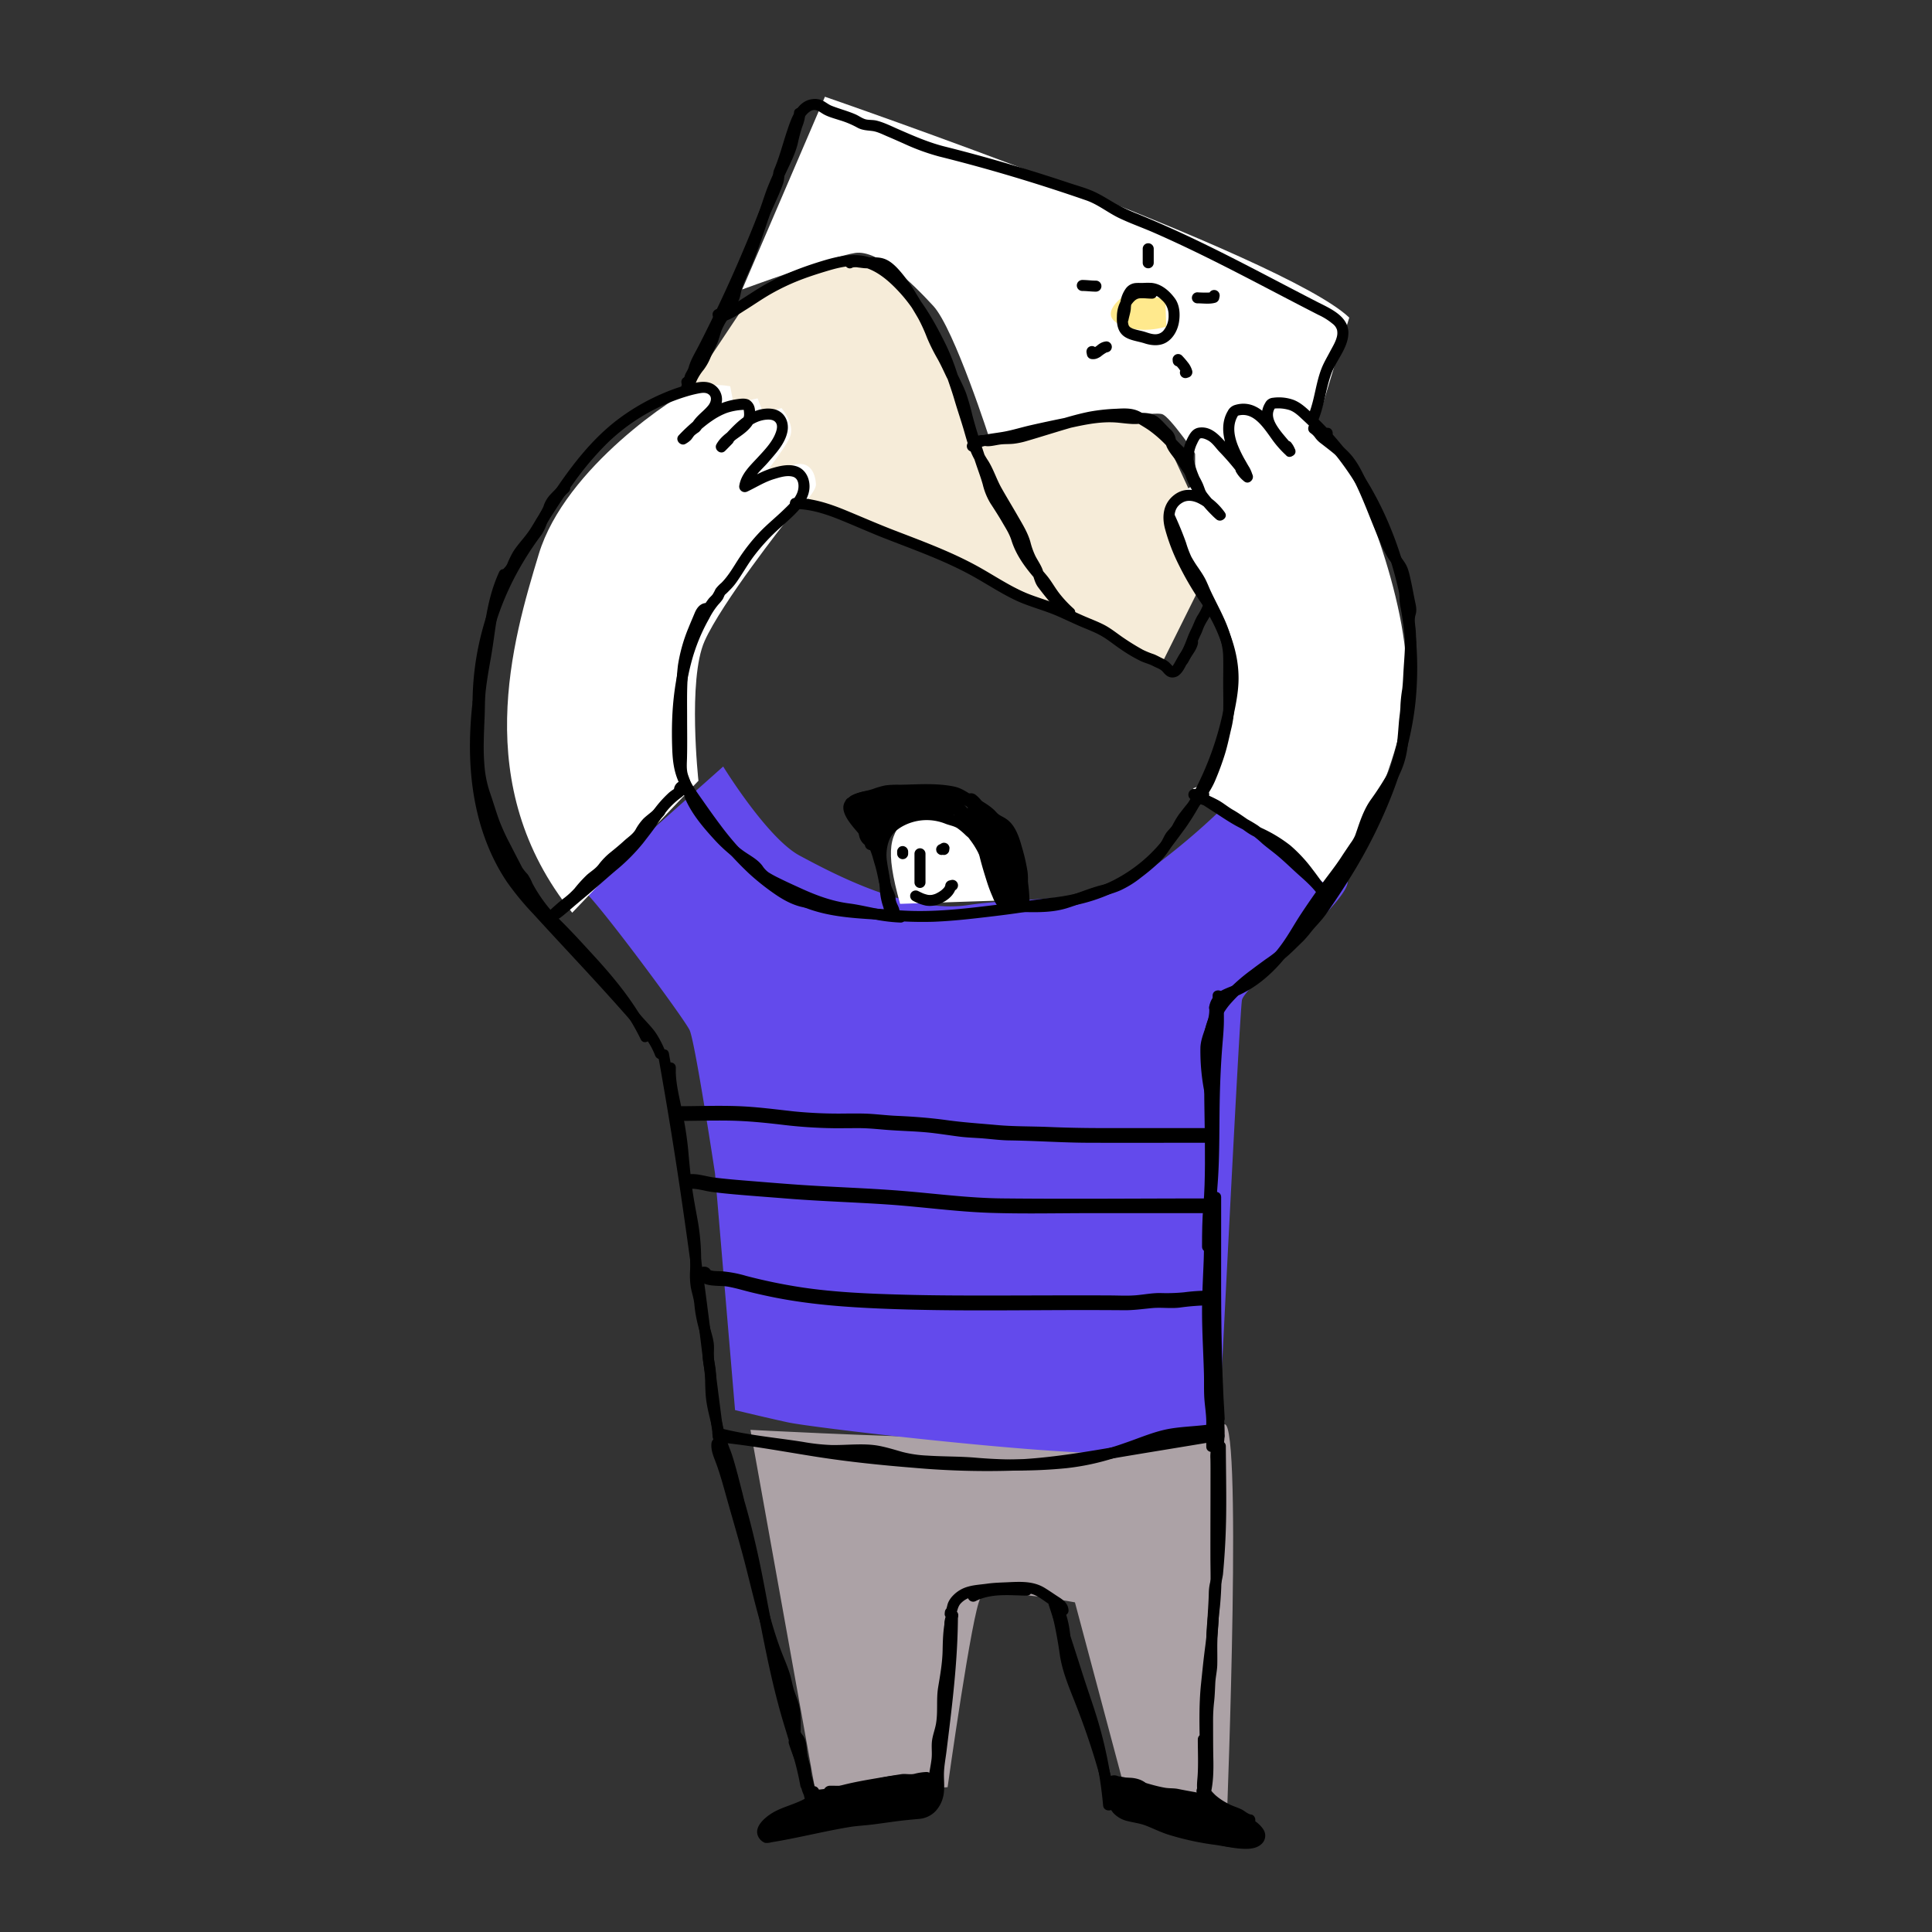
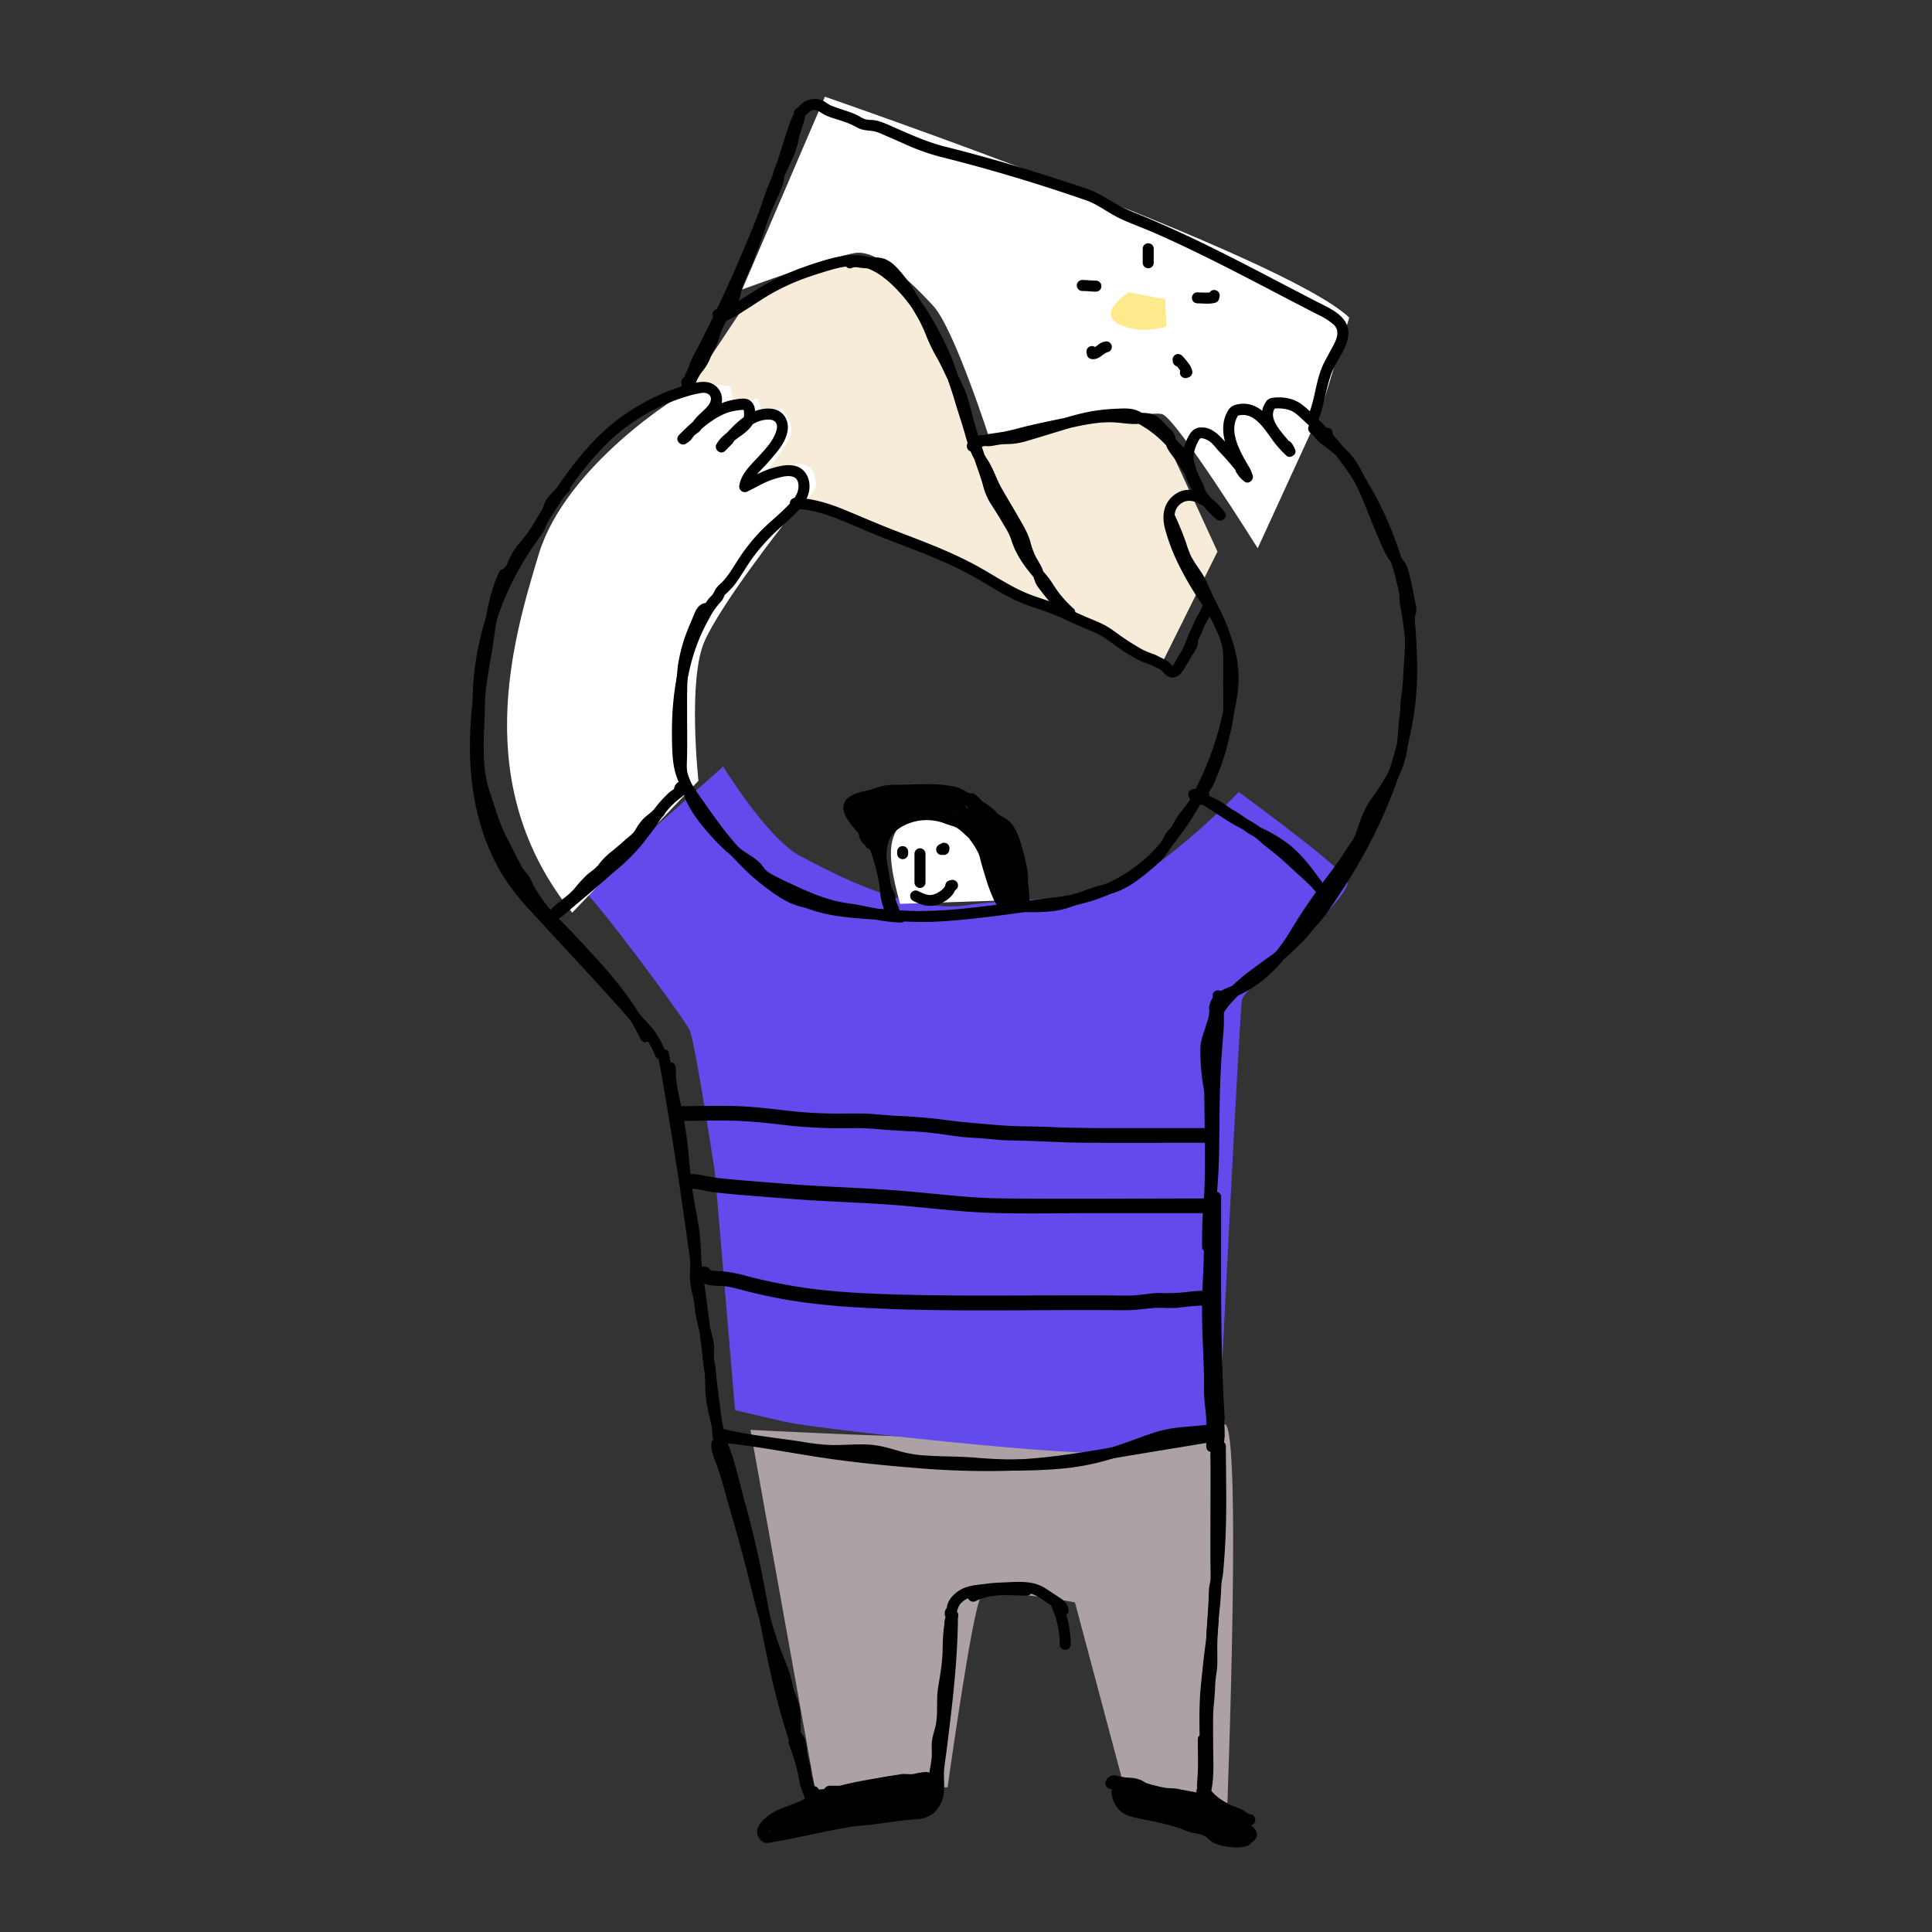
<svg xmlns="http://www.w3.org/2000/svg" viewBox="0 0 1000 1000">
  <rect x="0" y="0" width="1000" height="1000" fill="#333333" stroke="none" />
  <defs>
    <style>.cls-1{fill:#aca2a6;}.cls-2{fill:#634aec;}.cls-3{fill:#fff;}.cls-4{fill:#f6ecd9;}.cls-5{fill:#ffe98d;}</style>
  </defs>
  <g id="Graphic_Elements" data-name="Graphic Elements">
    <path class="cls-1" d="M388.43,740.087s233.867,12.756,244.497-2.126,2.126,201.976,2.126,201.976l-53.152-14.883-25.512-95.673s-44.648-8.504-48.9-2.126-17.009,97.799-17.009,97.799l-68.034,4.252Z" />
    <path class="cls-2" d="M302.138,461.014l72.181-64.267s22.805,37.144,39.588,46.125,56.389,30.288,87.133,25.6,69.167.015,95.564-19.515a360.305,360.305,0,0,0,44.569-39.021s50.555,36.863,56.011,45.174-53.074,54.91-54.36,62.574S630.89,739.837,630.89,739.837s-21.526,13.28-63.913,12.231S420.347,738.937,407.774,736.201s-27.315-6.346-27.315-6.346L370.081,607.273S359.785,539.26,356.945,533.202,309.88,467.465,302.138,461.014Z" />
    <path class="cls-3" d="M384.158,149.819l42.825-99.743s237.572,81.943,271.394,114.326c-10.978,35.535-14.414,47.499-14.414,47.499l-32.971,71.869s-41.888-66.889-49.425-69.401-88.966,13.969-88.966,13.969-18.619-58.152-29.514-69.974-28.579-29.224-40.462-27.431S384.158,149.819,384.158,149.819Z" />
    <path class="cls-4" d="M359.988,196.327l24.238-36.378s38.178-25.895,57.459-23.563,26.709,10.546,32.984,20.467,29.514,69.974,29.514,69.974,9.41-1.153,16.337-2.014,41.945-12.211,52.446-12.122,26.145,5.596,28.404,10.351,28.8,62.462,28.8,62.462l-28.03,56.348s-152.297-76.946-199.262-88.331-54.552-24.988-54.552-24.988Z" />
    <path class="cls-5" d="M584.305,151.279s-16.674,10.228-5.54,16.278,24.894,1.504,24.894,1.504l-.495-14.213Z" />
    <path class="cls-3" d="M296.178,472.409,361.51,404.124s-5.694-52.358,3.179-72.285,42.127-62.004,42.127-62.004,15.835-14,15.514-19.261-2.922-14.736-16.108-8.249l-13.186,6.487S406.17,232.671,408.905,226.083s-4.39-14.864-4.39-14.864l-9.382,2.805-2.986-7.821-12.474,2.687-1.711-8.944s-10.108-2.108-18.704,1-66.774,40.933-80.371,85.816S242.968,406.534,296.178,472.409Z" />
    <path class="cls-3" d="M465.873,467.837l62.862-2.112s-12.263-31.865-23.56-38.42-24.701-15.908-34.768-5.625S457.915,438.958,465.873,467.837Z" />
-     <path class="cls-3" d="M617.462,408.12l72.626,52.368s36.424-61.871,38.029-105.673-26.663-113.118-37.67-124.658-23.146-23.918-23.146-23.918-16.058-1.9-15.171,2.65-13.557.737-13.557.737l-4.452,18.11-15.606-5.596.144,28.39-12.179,7.59s-6.16,14.395,2.906,26.637,24.473,39.361,26.19,45.899S644.106,398.657,617.462,408.12Z" />
    <path d="M250.302,363.435a140.405,140.405,0,0,1,8.802-48.301,146.594,146.594,0,0,1,10.677-22.497q3.29-5.67,7.037-11.056,1.704-2.454,3.496-4.847a26.398,26.398,0,0,0,2.727-5.646,37.671,37.671,0,0,1,3.081-5.087q1.864-2.911,3.763-5.801c2.276-3.455,4.604-6.878,7.02-10.237a159.281,159.281,0,0,1,16.201-19.38,101.056,101.056,0,0,1,42.555-25.461,60.666,60.666,0,0,1,6.049-1.497c1.44-.274,3.175-.549,4.538.149,2.62,1.342,1.855,4.231.395,6.062-1.987,2.492-4.652,4.364-6.689,6.818a20.332,20.332,0,0,0-1.433,1.907,4.749,4.749,0,0,1-1.625,1.527c-1.934,1.363-2.785,3.547-4.883,4.678q1.728,2.239,3.456,4.478c1.22-1.205,2.444-2.404,3.632-3.641,2.549-2.654-1.355-6.545-4.032-4.032-1.252,1.175-2.458,2.389-3.632,3.641-2.507,2.673,1.431,6.643,4.032,4.032,4.194-4.21,8.492-8.422,13.466-11.713a35.183,35.183,0,0,1,7.149-3.773,30.742,30.742,0,0,1,8.429-1.597c1.654-.14.481.074.28-.332-.144-.289.142.347.127.148a16.299,16.299,0,0,1,.225,2.815c-.169,1.985-1.536,3.349-2.974,4.619-3.945,3.482-8.629,5.712-11.3,10.484-1.561,2.788,2.17,5.812,4.478,3.456,1.231-1.257,2.46-2.515,3.7-3.761q-2.016-2.016-4.032-4.032-1.834,1.897-3.701,3.761l4.032,4.032c6.015-6.189,12.274-15.64,21.78-16.157,1.571-.085,3.373.116,4.389,1.478,1.173,1.572.545,3.815-.079,5.47-1.807,4.795-5.851,8.953-9.271,12.663-3.894,4.223-8.474,8.413-9.475,14.356a2.894,2.894,0,0,0,4.189,3.22c4.658-2.189,8.878-4.95,13.843-6.435,2.936-.879,6.517-2.062,9.592-1.216,3.379.93,3.423,5.375,2.407,8.108-1.357,3.651-4.56,6.556-7.301,9.201-4.002,3.863-8.336,7.337-12.187,11.37a95.446,95.446,0,0,0-10.258,12.857c-3.055,4.573-5.662,9.493-9.561,13.41a19.184,19.184,0,0,0-3.041,3.184,23.082,23.082,0,0,1-1.556,2.886c-.575.722-1.29,1.316-1.89,2.012a32.337,32.337,0,0,0-2.707,4.035c-11.007,17.641-15.583,38.142-16.316,58.737-.175,4.927-.146,9.86.023,14.787.181,5.255.648,10.268,2.471,15.242,1.851,5.047,4.709,9.313,7.756,13.697,2.734,3.933,5.49,7.853,8.34,11.703a166.386,166.386,0,0,0,21.372,24.344,124.242,124.242,0,0,0,13.477,10.662c4.65,3.183,9.664,5.828,15.268,6.803,3.589.625,5.131-4.87,1.516-5.499-5.069-.882-9.437-3.19-13.654-6.058a112.635,112.635,0,0,1-11.877-9.311A152.325,152.325,0,0,1,372.885,427.04c-2.992-3.968-5.87-8.021-8.713-12.096-2.966-4.251-6.153-8.424-8.044-13.296-1.905-4.905-2.35-9.768-2.517-14.977-.164-5.139-.172-10.285.049-15.422a128.37,128.37,0,0,1,4.633-30.098,96.779,96.779,0,0,1,5.404-14.482q1.561-3.313,3.369-6.502a38.007,38.007,0,0,1,4.671-7.163,24.448,24.448,0,0,0,2.241-2.684c.562-.816.816-1.943,1.399-2.693-.454.584,1.177-1.022,1.034-.877q.778-.782,1.556-1.564a29.894,29.894,0,0,0,3.318-3.958c3.238-4.598,5.954-9.568,9.402-14.017a103.323,103.323,0,0,1,11.042-12.167c3.672-3.442,7.581-6.616,11.009-10.311,3.324-3.584,6.262-7.867,6.268-12.949.005-4.727-2.411-9.243-7.174-10.555-3.992-1.099-8.364-.038-12.224,1.097-5.606,1.649-10.361,4.665-15.605,7.129q2.094,1.611,4.189,3.22c.952-5.658,5.916-9.352,9.454-13.471,3.99-4.645,8.736-9.612,9.941-15.846,1.042-5.394-1.799-10.674-7.45-11.671-5.388-.951-11.088,1.266-15.386,4.411-5.118,3.743-9.046,8.704-13.434,13.219-2.559,2.633,1.433,6.635,4.032,4.032q1.864-1.867,3.7-3.761c2.551-2.64-1.436-6.64-4.032-4.032-1.241,1.246-2.47,2.505-3.701,3.761q2.239,1.727,4.478,3.455c2.308-4.124,6.756-6.175,10.22-9.167,1.713-1.48,3.661-3.505,4.362-5.716a13.912,13.912,0,0,0,.354-5.944,6.434,6.434,0,0,0-2.997-4.944c-2.124-1.177-5.252-.523-7.529-.188A35.776,35.776,0,0,0,365.559,212.94a98.651,98.651,0,0,0-14.124,12.272q2.016,2.017,4.032,4.032c1.174-1.252,2.38-2.466,3.632-3.641q-2.016-2.016-4.032-4.032c-1.188,1.237-2.412,2.436-3.632,3.641-2.341,2.314.631,6.002,3.455,4.478a11.989,11.989,0,0,0,2.524-1.825c.819-.773,1.309-1.82,2.073-2.602a24.171,24.171,0,0,1,2.247-1.648,8.146,8.146,0,0,0,1.71-2.176c1.626-2.506,4.213-4.333,6.253-6.481,2.097-2.209,3.981-4.874,4.02-8.043a9.068,9.068,0,0,0-5.94-8.659c-3.54-1.28-7.605-.258-11.12.651a95.647,95.647,0,0,0-12.85,4.421,110.392,110.392,0,0,0-23.346,13.289c-14.725,10.95-25.879,26.049-35.863,41.254-2.471,3.763-5.342,7.529-7.059,11.702a23.699,23.699,0,0,1-2.946,5.353q-2.16,2.932-4.191,5.957a156.072,156.072,0,0,0-13.153,23.792,146.852,146.852,0,0,0-12.652,58.76c-.016,3.67,5.686,3.675,5.703,0Z" />
    <path d="M630.024,563.184c-.629-7.805-1.999-15.624-1.513-23.477a34.076,34.076,0,0,1,8.417-20.262A92.424,92.424,0,0,1,652.655,505.36c2.832-2.108,5.702-4.162,8.537-6.266a86.601,86.601,0,0,0,8.944-7.718q2.273-2.216,4.547-4.433a64.218,64.218,0,0,0,4.371-5.15c2.432-2.933,5.138-5.558,7.323-8.682,4.655-6.657,9.149-13.427,13.385-20.359a257.892,257.892,0,0,0,20.902-41.957c5.876-15.309,10.222-30.925,11.974-47.265a174.4,174.4,0,0,0-1.988-49.444,27.596,27.596,0,0,1-.575-5.009,25.041,25.041,0,0,0-.835-5.761q-1.199-5.201-2.667-10.334a188.403,188.403,0,0,0-6.892-19.852,171.026,171.026,0,0,0-20.519-36.691,166.46,166.46,0,0,0-13.495-16.055q-3.659-3.824-7.565-7.401c-2.648-2.427-5.206-4.727-8.61-6.027a22.68,22.68,0,0,0-10.624-1.07,4.889,4.889,0,0,0-4.035,2.77,11.348,11.348,0,0,0-1.594,4.497c-.796,6.014,3.286,11.299,6.885,15.656,1.695,2.052,3.521,4.014,5.035,6.207q2.239-1.728,4.479-3.455a2.785,2.785,0,0,1-.598-1.215q-2.383,1.387-4.766,2.774a4.306,4.306,0,0,1,.597,1.215l4.766-2.774a41.953,41.953,0,0,1-5.293-5.605c-1.413-1.926-2.763-3.898-4.196-5.81-2.819-3.76-5.998-7.695-10.349-9.742a14.165,14.165,0,0,0-6.899-1.433,15.835,15.835,0,0,0-3.727.672,6.081,6.081,0,0,0-3.674,3.131c-3.185,5.335-2.821,11.78-.932,17.493a58.476,58.476,0,0,0,4.296,9.557c.857,1.57,1.759,3.115,2.673,4.653.306.515.782,1.152.977,1.594.316.717.422,1.532.742,2.267q2.239-1.728,4.478-3.455a12.572,12.572,0,0,1-3.09-3.603q-1.95,1.951-3.901,3.901a6.872,6.872,0,0,1,2.513,3.157q2.462-1.439,4.924-2.878a136.744,136.744,0,0,0-12.957-15.62c-3.859-4.147-7.826-9.152-14.18-8.563-3.156.292-4.716,2.376-6.127,5.022a24.334,24.334,0,0,0-2.741,9.002c-.626,6.03,1.342,12.075,4.215,17.306a65.741,65.741,0,0,0,13.101,16.107,2.853,2.853,0,0,0,4.032-4.032,31.598,31.598,0,0,0-3.336-3.283,2.853,2.853,0,0,0-4.032,4.032,31.508,31.508,0,0,0,3.336,3.283c2.273,2.05,6.434-.666,4.478-3.455-5.562-7.931-17.328-16.297-26.541-8.795-5.357,4.361-6.092,10.804-4.441,17.148a99.557,99.557,0,0,0,7.218,18.893,158.654,158.654,0,0,0,11.219,19.143,88.497,88.497,0,0,1,9.896,18.598,59.722,59.722,0,0,1,4.044,19.759c.132,6.821-1.282,13.8-2.751,20.434A159.727,159.727,0,0,1,618.241,409.51a119.946,119.946,0,0,1-10.828,17.806c-2.036,2.656-3.829,5.473-5.961,8.052a86.958,86.958,0,0,1-6.294,6.846,78.76,78.76,0,0,1-29.803,18.013,108.135,108.135,0,0,1-22.149,4.576c-7.678.913-15.322,2.057-22.994,2.988-15.533,1.886-31.119,4-46.802,3.732-7.571-.13-15.13-.938-22.685-1.406a140.734,140.734,0,0,1-21.97-2.6,71.154,71.154,0,0,1-10.626-3.249,2.874,2.874,0,0,0-3.507,1.991,2.914,2.914,0,0,0,1.991,3.507c13.928,5.491,28.938,5.567,43.653,6.67a200.403,200.403,0,0,0,22.801.675c7.825-.301,15.624-1.064,23.401-1.958,7.667-.882,15.336-1.778,22.963-2.944,7.485-1.145,15.047-1.693,22.526-2.888A88.996,88.996,0,0,0,587.97,455.404,82.979,82.979,0,0,0,601.409,444c4.505-4.737,8.183-10.074,12.069-15.306a124.353,124.353,0,0,0,10.609-18.102,176.331,176.331,0,0,0,8.269-19.006,154.418,154.418,0,0,0,5.83-19.953c1.447-6.595,2.859-13.578,2.893-20.349.07-13.812-5.103-27.213-12.312-38.81-1.886-3.033-4.114-5.846-5.935-8.913-1.887-3.179-3.74-6.381-5.485-9.641a109.437,109.437,0,0,1-7.931-18.686c-1.685-5.312-3.146-11.997,2.86-15.211,3.947-2.113,8.697.365,11.829,2.872a25.63,25.63,0,0,1,4.943,5.241q2.238-1.727,4.478-3.455a31.546,31.546,0,0,1-3.336-3.283q-2.016,2.016-4.032,4.032a31.598,31.598,0,0,1,3.336,3.283q2.017-2.016,4.032-4.032c-6.978-6.494-14.521-15.011-15.64-24.899a18.352,18.352,0,0,1,.468-6.814,17.456,17.456,0,0,1,1.34-3.514,12.224,12.224,0,0,1,1.379-2.424c1.117-.644,3.459.481,4.456,1.072,2.115,1.256,3.765,3.73,5.436,5.525a128.837,128.837,0,0,1,12.292,14.71,2.854,2.854,0,0,0,4.924-2.878,11.919,11.919,0,0,0-4.559-5.202c-2.64-1.48-5.057,1.402-3.901,3.901a16.634,16.634,0,0,0,3.982,4.756c2.475,2.382,5.722-.608,4.479-3.455a21.658,21.658,0,0,0-1.425-3.367c-.739-1.154-1.405-2.366-2.082-3.558a59.84,59.84,0,0,1-4.104-8.371c-2.048-5.445-2.777-11.067.862-15.992l-1.704,1.31c5.823-2.162,10.083,1.014,13.767,5.367,1.902,2.247,3.549,4.693,5.268,7.079a52.794,52.794,0,0,0,6.842,7.666c1.927,1.814,5.812.044,4.766-2.774a12.402,12.402,0,0,0-2.064-3.731c-1.9-2.345-5.382.226-4.766,2.774a9.269,9.269,0,0,0,2.064,3.731c2.02,2.501,6.317-.794,4.479-3.456-2.578-3.732-5.877-6.901-8.438-10.644-2.183-3.188-4.188-7.184-1.405-10.656q-1.008.417-2.016.835a19.68,19.68,0,0,1,9.229.589c2.812,1.004,4.917,3.182,7.065,5.166a158.134,158.134,0,0,1,33.457,43.916,179.225,179.225,0,0,1,13.592,34.907q1.262,4.562,2.31,9.18a17.997,17.997,0,0,1,.494,4.151,28.675,28.675,0,0,0,.649,5.31,172.123,172.123,0,0,1,2.603,21.867,162.463,162.463,0,0,1-3.414,43.428,205.485,205.485,0,0,1-13.755,40.381,279.974,279.974,0,0,1-20.122,36.475c-3.821,5.923-7.579,12.077-12.337,17.276-2.455,2.682-4.529,5.751-7.079,8.331-2.711,2.743-5.529,5.39-8.291,8.082a67.382,67.382,0,0,1-7.483,5.766c-2.524,1.843-5.054,3.677-7.54,5.571A93.971,93.971,0,0,0,633.48,514.733c-4.436,5.084-8.025,10.796-9.596,17.424-1.612,6.803-1.27,13.816-.586,20.713.341,3.439.745,6.87,1.022,10.315.293,3.633,5.998,3.664,5.703,0Z" />
    <path d="M371.626,746.506c17.037,1.633,33.852,4.838,50.746,7.492,16.82,2.642,33.768,4.379,50.736,5.742a429.016,429.016,0,0,0,51.302,1.462c16.771-.664,33.394-3.213,49.916-6.039,19.123-3.271,38.284-6.308,57.413-9.537,3.611-.61,2.08-6.106-1.516-5.499-16.908,2.855-33.847,5.522-50.752,8.396-16.548,2.813-33.099,5.684-49.875,6.716a382.325,382.325,0,0,1-50.884-.773c-16.833-1.212-33.67-2.828-50.37-5.288-18.912-2.786-37.67-6.547-56.717-8.373-3.651-.35-3.627,5.355,0,5.702Z" />
    <path d="M244.599,363.435c-2.916,25.432-1.565,52.006,8.515,75.823a101.784,101.784,0,0,0,9.165,17.069,144.495,144.495,0,0,0,13.635,16.596c10.294,11.299,20.77,22.429,31.111,33.684q8.725,9.498,17.264,19.166,4.222,4.808,8.367,9.682a38.36,38.36,0,0,1,6.386,10.705,2.935,2.935,0,0,0,3.507,1.991,2.872,2.872,0,0,0,1.992-3.507,53.441,53.441,0,0,0-4.779-9.532c-2.101-3.208-5.106-6.086-7.614-8.984q-7.549-8.721-15.323-17.243c-10.077-11.091-20.344-22.008-30.496-33.031-5.126-5.566-10.515-11.022-15.194-16.973a95.435,95.435,0,0,1-10.339-16.478,114.227,114.227,0,0,1-10.61-36.111,176.837,176.837,0,0,1,.118-42.857,2.869,2.869,0,0,0-2.852-2.851,2.919,2.919,0,0,0-2.852,2.851Z" />
    <path d="M458.853,472.414q.068.285.137.57v-1.516c-.033.114-.066.227-.099.341q2.239-.288,4.478-.577l.009.407a5.48,5.48,0,0,0-.046-.929,10.089,10.089,0,0,0-.237-1.388c-.243-1.018-.636-2.009-.916-3.018a26.863,26.863,0,0,1-1.098-6.522c-.137-4.636-1.344-9.114-1.942-13.691a21.691,21.691,0,0,1,1.076-11.161c1.33-3.261,3.709-5.354,6.687-7.095a25.964,25.964,0,0,1,22.341-1.515c2.005.823,4.351,1.155,6.205,2.275a35.121,35.121,0,0,1,4.514,3.835c3.236,2.803,7.183,5.59,9.571,9.201,1.17,1.77,1.925,3.574,3.425,5.137a13.771,13.771,0,0,1,3.264,5.659c1.656,5.03,2.984,10.235,4.973,15.143l1.992-3.507-.651.16c-3.562.877-2.053,6.378,1.516,5.499q.325-.08.651-.16a2.863,2.863,0,0,0,1.991-3.507c-1.989-4.91-3.317-10.113-4.973-15.143a20.221,20.221,0,0,0-3.084-6.369c-.637-.806-1.404-1.464-2.068-2.241a18.266,18.266,0,0,1-1.753-2.938c-2.41-4.193-6.662-7.42-10.288-10.512-1.744-1.487-3.354-3.147-5.211-4.498-2.222-1.617-4.696-1.986-7.199-2.956a30.428,30.428,0,0,0-6.553-1.999,43.898,43.898,0,0,0-7.666-.408,27.43,27.43,0,0,0-12.884,3.364,21.637,21.637,0,0,0-8.815,7.861,23.902,23.902,0,0,0-3.047,12.426c.148,5.787,2.032,11.365,2.221,17.143a34.125,34.125,0,0,0,1.477,8.675,17.44,17.44,0,0,1,.82,3.183,4.814,4.814,0,0,0,1.661,3.626,2.9,2.9,0,0,0,4.479-.577,4.621,4.621,0,0,0,.537-3.788c-.856-3.567-6.356-2.056-5.499,1.516Z" />
    <path d="M286.256,473.016q-.519-.126-1.04-.251.852,2.094,1.704,4.189c.349-.494,2.417-1.443,3.183-2.022,1.445-1.093,2.836-2.251,4.205-3.436q4.052-3.507,8.177-6.923c5.419-4.499,10.644-9.227,15.999-13.802a98.375,98.375,0,0,0,14.293-14.28c2.164-2.796,4.376-5.598,6.421-8.481a101.408,101.408,0,0,1,6.075-8.42,40.098,40.098,0,0,1,6.845-6.514c2.52-1.784,4.423-4.141,2.916-7.285a2.858,2.858,0,0,0-3.901-1.022,4.969,4.969,0,0,0-2.306,4.293c.027,3.668,5.729,3.676,5.702,0l-.518.631q-1.95-.511-3.901-1.023c-.042-.087-.276-1.452.088-1.375-.042-.009-.349.374-.402.408-.309.204-.593.476-.905.689a24.377,24.377,0,0,0-2.6,1.882,59.166,59.166,0,0,0-6.829,7.424c-2.082,2.637-3.75,5.55-5.768,8.23-1.98,2.628-3.93,5.304-5.996,7.865-4.093,5.075-9.048,9.374-13.996,13.587-5.025,4.277-9.905,8.721-14.979,12.938q-4.386,3.645-8.701,7.367a42.669,42.669,0,0,1-4.125,3.293c-1.482.985-2.84,1.597-3.901,3.099A2.869,2.869,0,0,0,283.7,478.264q.52.126,1.04.251c3.566.861,5.088-4.637,1.516-5.499Z" />
    <path d="M623.124,408.397c-1.756.005-3.51.024-5.265-.022v5.703c1.88-.171,3.655,1.747,5.124,2.723,2.64,1.754,5.336,3.43,7.985,5.171,2.627,1.726,5.263,3.447,7.995,5.004,2.503,1.426,5.131,2.627,7.58,4.148a54.668,54.668,0,0,1,6.723,5.396c2.312,1.998,4.789,3.793,7.158,5.721,4.33,3.525,8.277,7.506,12.461,11.203,4.565,4.033,8.947,8.183,11.847,13.614,1.744,3.268,6.499.395,4.924-2.878a39.794,39.794,0,0,0-4.877-6.975c-1.792-2.304-3.45-4.712-5.248-7.015a76.782,76.782,0,0,0-11.657-12.59,73.533,73.533,0,0,0-14.726-8.954c-5.277-2.579-9.729-6.493-14.828-9.392-2.746-1.561-5.14-3.656-7.927-5.152-1.508-.809-3.05-1.561-4.613-2.255-1.353-.601-3.002-.836-4.198-1.695l-.681,5.212q.369-.136.738-.273c3.414-1.26,1.938-6.774-1.516-5.499q-.37.137-.739.273a2.896,2.896,0,0,0-.681,5.212,10.544,10.544,0,0,0,3.21,1.358,26.715,26.715,0,0,1,4.105,1.818,59.698,59.698,0,0,1,7.001,4.383c2.321,1.597,4.869,2.792,7.185,4.401,2.342,1.628,4.554,3.457,7.012,4.915,2.47,1.465,5.139,2.546,7.691,3.852a53.132,53.132,0,0,1,7.07,4.389,59.484,59.484,0,0,1,11.377,11.312c2.061,2.598,4.033,5.248,5.998,7.919,1.853,2.519,4.012,4.792,5.38,7.635q2.462-1.439,4.924-2.878c-2.721-5.098-6.664-9.302-10.922-13.149-4.316-3.9-8.517-8.002-12.968-11.74-2.433-2.044-5.01-3.906-7.45-5.938-2.414-2.01-4.672-4.202-7.226-6.041a73.064,73.064,0,0,0-8.06-4.599c-2.948-1.599-5.77-3.426-8.573-5.264-2.975-1.95-6.037-3.805-8.963-5.825-2.279-1.573-4.684-3.517-7.635-3.249-3.603.327-3.73,5.606,0,5.703,1.755.046,3.509.026,5.265.021,3.669-.009,3.676-5.712,0-5.702Z" />
    <path d="M287.228,476.859c-.018.314.08-.104.168-.216.267-.34.512-.671.814-.987a30.767,30.767,0,0,1,2.338-2.153c1.729-1.474,3.383-3.029,5.171-4.433a37.979,37.979,0,0,0,5.905-5.403,64.508,64.508,0,0,1,6.056-6.662c2.008-1.807,4.284-2.989,5.993-5.155a39.465,39.465,0,0,1,6.023-6.38c2.213-1.815,4.516-3.511,6.591-5.488,1.917-1.827,4.155-3.369,5.897-5.372,1.676-1.928,2.56-4.38,4.305-6.24,2.184-2.329,4.992-3.964,7.11-6.357,2.425-2.739-1.594-6.788-4.032-4.032-1.952,2.205-4.49,3.761-6.584,5.819a27.48,27.48,0,0,0-4.081,5.704c-1.394,2.308-3.812,3.815-5.766,5.607-2.256,2.07-4.579,3.989-6.961,5.912a35.421,35.421,0,0,0-6.214,6.346c-1.796,2.385-4.145,3.638-6.314,5.605a70.107,70.107,0,0,0-6.271,6.919,41.444,41.444,0,0,1-6.18,5.532c-1.982,1.576-3.905,3.307-5.784,5.008-1.911,1.731-3.729,3.737-3.888,6.427-.216,3.666,5.487,3.653,5.703,0Z" />
    <path d="M364.38,312.269c-2.617.721-3.963,2.939-4.935,5.302-.993,2.414-2.04,4.787-3.012,7.219a84.006,84.006,0,0,0-5.557,19.707,155.148,155.148,0,0,0-.928,21.098q.002,11.19,0,22.38c0,3.9-.413,7.889.033,11.772.364,3.163,2.605,6.102,2.21,9.314-.188,1.531,1.445,2.851,2.852,2.851a2.922,2.922,0,0,0,2.852-2.851c.346-2.812-.882-5.317-1.75-7.908-.939-2.805-.625-5.879-.55-8.797.181-7.018.056-14.052.056-21.072,0-6.59-.143-13.203.246-19.784a71.824,71.824,0,0,1,3.691-18.714,105.637,105.637,0,0,1,3.829-9.871c.46-1.024,1.307-4.824,2.479-5.147,3.533-.974,2.033-6.478-1.516-5.499Z" />
    <path d="M258.359,296.083c-3.702,8.01-5.733,16.55-7.111,25.233-.674,4.246-1.094,8.53-1.761,12.775-.768,4.897-1.819,9.75-2.584,14.651a98.904,98.904,0,0,0-1.526,13.926c-.056,4.503-.276,9.002-.452,13.502-.366,9.331-.504,18.702,1.115,27.936.825,4.705,2.587,9.083,4.043,13.618a135.888,135.888,0,0,0,4.85,13.416c1.83,4.149,3.903,8.183,6.008,12.197,1.953,3.727,3.569,8.086,6.374,11.249a14.341,14.341,0,0,1,2.528,3.837,59.81,59.81,0,0,0,3.05,5.668,78.819,78.819,0,0,0,7.217,9.886c5.491,6.491,11.712,12.429,17.538,18.622,12.99,13.811,25.709,28.149,34.009,45.369,1.593,3.305,6.512.416,4.924-2.878-7.232-15.004-17.849-27.993-29.033-40.211-5.662-6.186-11.345-12.433-17.291-18.346a76.786,76.786,0,0,1-14.637-19.247,26.992,26.992,0,0,0-2.529-4.77,23.126,23.126,0,0,1-2.845-3.544c-2.126-4.107-4.262-8.22-6.368-12.341a107.569,107.569,0,0,1-5.64-12.428c-1.571-4.366-2.86-8.827-4.379-13.21a57.375,57.375,0,0,1-2.991-13.325,120.281,120.281,0,0,1-.473-13.608c.062-4.418.274-8.832.448-13.247.178-4.523.077-9.072.597-13.569.614-5.308,1.517-10.579,2.471-15.835.879-4.843,1.544-9.681,2.233-14.553,1.342-9.488,3.09-19.139,7.138-27.895,1.53-3.309-3.384-6.21-4.924-2.878Z" />
    <path d="M264.692,298.28c.168-.514,1.028-1.006,1.387-1.405a9.835,9.835,0,0,0,1.719-2.898,37.233,37.233,0,0,1,2.839-5.695c2.458-3.865,5.735-7.085,8.287-10.879,1.297-1.929,2.464-3.942,3.65-5.94a59.992,59.992,0,0,0,3.408-5.748c.849-1.885,1.224-3.862,2.658-5.415,1.79-1.939,3.687-3.786,5.605-5.596,2.674-2.525-1.363-6.552-4.032-4.033-2.002,1.889-3.99,3.817-5.845,5.853a15.934,15.934,0,0,0-3.095,5.687,37.228,37.228,0,0,1-3.452,6.088c-1.245,2.092-2.463,4.204-3.82,6.227-2.603,3.879-5.968,7.162-8.452,11.14a51.495,51.495,0,0,0-3.014,6.235c-.849,1.87-2.668,2.807-3.341,4.863-1.145,3.495,4.361,4.994,5.499,1.516Z" />
    <path d="M354.824,413.781c3.459,7.752,9.024,14.317,14.701,20.541a77.397,77.397,0,0,0,9.282,8.703c1.65,1.299,3.339,2.546,5.099,3.693a33.26,33.26,0,0,1,4.973,3.473c1.289,1.228,2.128,2.814,3.334,4.116a19.029,19.029,0,0,0,4.937,3.448c3.948,2.181,8.09,4.003,12.181,5.897,8.094,3.749,16.401,7.535,25.262,9.021,5.124.86,10.221,1.558,15.316,2.624a86.893,86.893,0,0,0,16.181,2.225c3.671.067,3.671-5.636,0-5.703-9.035-.165-17.7-3.05-26.614-4.203-8.757-1.133-16.787-4.099-24.79-7.749-3.896-1.777-7.809-3.543-11.64-5.459a53.952,53.952,0,0,1-5.336-2.924,12.983,12.983,0,0,1-3.131-3.403c-2.484-3.274-6.123-5.083-9.424-7.389a67.044,67.044,0,0,1-9.354-8.035c-6.284-6.394-12.373-13.513-16.051-21.756a2.875,2.875,0,0,0-3.901-1.023,2.918,2.918,0,0,0-1.023,3.901Z" />
    <path d="M625.882,521.693c.595,7.188-4.344,13.511-4.556,20.688a110.571,110.571,0,0,0,2.559,25.239c.735,3.593,6.233,2.072,5.499-1.516-1.616-7.901-2.798-16.248-2.334-24.335.401-6.973,5.13-12.879,4.534-20.076-.3-3.632-6.006-3.663-5.702,0Z" />
    <path d="M631.584,521.693c.444-4.212,7.263-5.478,10.334-6.917a59.77,59.77,0,0,0,13.018-8.484,76.025,76.025,0,0,0,10.712-11.189c3.598-4.565,6.475-9.52,9.591-14.412,6.664-10.461,13.908-20.536,21.268-30.515,1.827-2.478,3.496-5.03,5.226-7.575,1.632-2.401,3.713-4.853,4.77-7.565,2.006-5.144,3.278-10.587,6.067-15.399,1.526-2.632,3.464-5.023,5.131-7.568,1.699-2.593,3.308-5.242,4.887-7.909a44.214,44.214,0,0,0,5.762-16.246c.875-5.693,1.12-11.445,1.699-17.17.288-2.854.402-5.667.614-8.522.216-2.903.885-5.754,1.103-8.676.443-5.936.987-11.955,1.202-17.898.11-3.044-.005-6.146-.186-9.186-.166-2.79-.926-5.516-.094-8.212.87-2.82.069-5.256-.497-8.055-.629-3.111-1.173-6.239-1.866-9.337-.62-2.773-1.201-5.991-2.559-8.515-1.456-2.708-3.694-4.985-5.15-7.7-5.833-10.874-9.472-22.841-14.596-34.046-2.454-5.365-5.029-10.967-8.963-15.425-3.511-3.979-7.921-6.998-12.038-10.295a17.224,17.224,0,0,1-2.449-2.698,16.538,16.538,0,0,0-3.295-2.918c-3.014-2.108-5.867,2.834-2.878,4.924a9.706,9.706,0,0,1,2.429,2.468,13.809,13.809,0,0,0,3.119,3.016c2.005,1.576,4.049,3.103,6.012,4.731a42.496,42.496,0,0,1,5.66,5.498,41.469,41.469,0,0,1,4.528,7.506c5.552,10.703,9.366,22.183,14.263,33.18a53.314,53.314,0,0,0,4.222,8.478c1.668,2.44,3.796,4.875,4.704,7.7,1.826,5.679,2.533,11.617,3.877,17.411.556,2.4-.975,4.482-.644,6.961a81.16,81.16,0,0,1,.654,8.799c.143,6.049-.482,12.043-.812,18.081-.156,2.856-.266,5.736-.604,8.577a74.967,74.967,0,0,0-.941,8.539c-.016,2.849-.546,5.719-.785,8.565-.232,2.744-.42,5.493-.688,8.235-.53,5.422-1.295,11.449-3.935,16.31a147.429,147.429,0,0,1-9.809,15.513c-3.266,4.547-5.157,9.69-6.945,14.953-.411,1.212-.822,2.424-1.258,3.628a19.348,19.348,0,0,1-2.353,4.036c-1.587,2.367-3.2,4.712-4.751,7.102-3.368,5.193-7.354,10.053-10.955,15.092-3.482,4.874-6.895,9.796-10.188,14.799-3.235,4.915-6.07,10.15-9.5,14.925a79.006,79.006,0,0,1-10.127,11.603,57.026,57.026,0,0,1-12.126,8.755c-4.139,2.206-9.173,3.208-12.639,6.529a10.034,10.034,0,0,0-2.923,6.516,2.87,2.87,0,0,0,2.852,2.852,2.916,2.916,0,0,0,2.851-2.852Z" />
    <path d="M370.749,744.572a218.473,218.473,0,0,0,26.2,4.832c4.29.584,8.584,1.139,12.868,1.765,4.387.641,8.751,1.575,13.16,2.038,8.662.91,17.35.075,26.03.318a47.572,47.572,0,0,1,11.651,2.102,88.302,88.302,0,0,0,12.53,2.828c8.495,1.107,17.064.934,25.605,1.308,8.82.385,17.57,1.314,26.413,1.377a251.879,251.879,0,0,0,26.667-1.201,127.239,127.239,0,0,0,25.108-5.353c4.484-1.39,8.92-2.932,13.348-4.488,4.563-1.604,9.118-3.482,13.846-4.544,8.912-2.004,18.171-1.607,27.125-3.414,3.594-.725,2.073-6.224-1.516-5.499-7.877,1.59-15.974,1.496-23.897,2.794-8.17,1.338-15.935,4.831-23.744,7.477a157.251,157.251,0,0,1-24.7,6.594,178.528,178.528,0,0,1-25.978,1.901,254.589,254.589,0,0,1-26.367-.903c-8.355-.726-16.742-.536-25.106-1.094a62.086,62.086,0,0,1-12.886-1.871c-3.88-1.105-7.748-2.304-11.709-3.094-8.147-1.626-16.848-.343-25.104-.508a105.142,105.142,0,0,1-14.625-1.605c-4.789-.766-9.597-1.403-14.404-2.049-9.743-1.308-19.48-2.704-29-5.21-3.552-.935-5.067,4.564-1.516,5.499Z" />
    <path d="M465.575,472.485c.327-2.808-1.835-4.713-2.007-7.372-.181-2.792-1.788-4.704-2.495-7.304-.866-3.185-1.129-6.504-2.082-9.668-.835-2.77-1.596-5.596-2.576-8.318-2.176-6.038-6.617-10.276-10.452-15.253-1.268-1.646-3.066-3.694-3.669-5.718-.549-1.841,2.512-2.49,3.903-2.91a63.349,63.349,0,0,1,8.311-1.705,61.51,61.51,0,0,1,9.711-1.228c7.061-.012,14.16-.357,21.216-.029a31.073,31.073,0,0,1,8.737,2.06,84.63,84.63,0,0,1,8.253,3.147,28.73,28.73,0,0,1,6.801,5.04,53.027,53.027,0,0,1,6.53,6.577c1.023,1.307,1.811,2.771,2.734,4.146a9.099,9.099,0,0,1,1.938,4.212,14.465,14.465,0,0,0,1.57,5.311,43.329,43.329,0,0,1,2.191,4.619c2.416,6.642,2.974,13.749,2.986,20.764.006,3.669,5.702,3.675,5.702,0v-.745c0-3.669-5.702-3.675-5.702,0v.745h5.702a81.376,81.376,0,0,0-1.375-15.67,43.808,43.808,0,0,0-2.156-7.516c-.974-2.482-2.342-4.746-3.401-7.187q.195.719.389,1.439a28.088,28.088,0,0,0-.588-4.58,14.39,14.39,0,0,0-1.971-3.74,62.76,62.76,0,0,0-5.012-7.044,71.698,71.698,0,0,0-5.98-5.79,34.102,34.102,0,0,0-6.431-4.979,60.68,60.68,0,0,0-7.674-3.148,66.605,66.605,0,0,0-8.076-2.63c-6.11-1.422-12.712-.833-18.939-.756-3.17.039-6.381-.103-9.544.104-2.959.194-5.861.844-8.781,1.32-4.847.79-11.319,1.329-14.979,5.018-3.57,3.597-1.268,8.165,1.146,11.625,3.232,4.631,7.722,8.579,10.361,13.591,1.417,2.692,2.062,5.732,2.948,8.623.988,3.221,1.583,6.431,2.277,9.723a23.043,23.043,0,0,0,1.171,4.051c.482,1.173,1.399,2.284,1.591,3.536a16.746,16.746,0,0,0,.694,4.02c.494,1.226,1.486,2.255,1.327,3.616-.179,1.532,1.438,2.852,2.851,2.852a2.92,2.92,0,0,0,2.852-2.852Z" />
    <path d="M504.453,436.228c4.256,5.16,8.669,10.291,11.748,16.275,1.432,2.784,2.244,5.809,3.693,8.588,1.306,2.507,2.731,4.832,2.792,7.74.077,3.664,5.703,3.68,5.703,0v-.72c0-3.669-5.703-3.675-5.703,0v.72h5.703a20.307,20.307,0,0,0-2.87-9.304c-1.627-3.037-2.6-6.302-4.13-9.382-3.288-6.623-8.23-12.283-12.903-17.949a2.873,2.873,0,0,0-4.032,0,2.915,2.915,0,0,0,0,4.032Z" />
    <path d="M473.333,441.866v14.936a2.852,2.852,0,0,0,5.703,0v-.72a2.852,2.852,0,0,0-5.703,0v.72a2.852,2.852,0,0,0,5.703,0V441.866a2.852,2.852,0,0,0-5.703,0Z" />
    <path d="M472.502,466.199a24.421,24.421,0,0,0,6.647,2.535,13.271,13.271,0,0,0,7.633-1.041c3.833-1.685,7.697-4.814,8.175-9.212q-1.047,1.375-2.094,2.75.453-.106.904-.212a2.852,2.852,0,1,0-1.516-5.499q-.452.106-.904.211a2.934,2.934,0,0,0-2.093,2.75c.038-.351.078-.403-.031-.033-.02.068-.178.518-.04.171.154-.386-.108.19-.151.265-.077.135-.169.262-.247.396-.261.448.15-.147-.065.099-.11.126-.218.253-.331.375-.263.283-.542.551-.832.807.014-.012-.561.47-.322.28.216-.171-.201.148-.241.177q-.483.346-.991.658-.547.336-1.118.63-.219.113-.442.219c-.07.034-.681.299-.304.144.333-.137-.117.041-.179.062-.164.057-.327.117-.493.169-.356.111-.949.259-1.149.292a10.032,10.032,0,0,1-1.206.05c-.203-.005-.406-.018-.609-.036.388.033-.139-.022-.28-.05a15.566,15.566,0,0,1-2.366-.714c-.586-.238-1.712-.794-2.478-1.167a2.926,2.926,0,0,0-3.901,1.023,2.878,2.878,0,0,0,1.023,3.901Z" />
    <path d="M491.272,440.438q.044-.317.088-.634.052-.379.102-.758a2.149,2.149,0,0,0-.245-1.098,1.421,1.421,0,0,0-.367-.629,2.156,2.156,0,0,0-.8-.735l-.681-.287q-.379-.051-.758-.102a3.174,3.174,0,0,0-2.017.836,1.771,1.771,0,0,1-.29.284q.289-.223.577-.446a1.716,1.716,0,0,1-.362.21l.681-.287a2.005,2.005,0,0,1-.498.133q.379-.051.758-.102l-.058.007a2.93,2.93,0,0,0-2.851,2.852q.051.379.102.758a2.846,2.846,0,0,0,.733,1.258q.288.223.577.446a2.841,2.841,0,0,0,1.439.389c.311-.035.623-.069.93-.127.061-.011.121-.026.181-.043.058-.017.115-.036.171-.058.279-.111.566-.218.834-.357a1.578,1.578,0,0,0,.151-.088c.246-.163.474-.353.703-.538a1.762,1.762,0,0,0,.256-.258q-2.383-1.387-4.766-2.774-.045.317-.088.634a2.156,2.156,0,0,0-.051,1.137,2.122,2.122,0,0,0,.338,1.06,3.192,3.192,0,0,0,1.704,1.31q.38.051.758.102a2.84,2.84,0,0,0,1.439-.389q.289-.223.577-.446a2.851,2.851,0,0,0,.733-1.258Z" />
    <path d="M470.062,441.866v-1.093a2.93,2.93,0,0,0-2.852-2.852q-.379.051-.758.102a2.845,2.845,0,0,0-1.258.733q-.223.289-.446.577a2.844,2.844,0,0,0-.389,1.439v1.093a2.93,2.93,0,0,0,2.852,2.852q.379-.051.758-.102a2.847,2.847,0,0,0,1.258-.733q.223-.289.446-.577a2.839,2.839,0,0,0,.389-1.439Z" />
    <path d="M411.597,263.445c8.201.071,16.032,2.696,23.559,5.749,7.834,3.177,15.535,6.648,23.416,9.715,15.729,6.122,31.701,11.773,46.412,20.162,6.759,3.855,13.309,8.109,20.336,11.475,7.216,3.455,15.011,5.243,22.323,8.47,3.756,1.657,7.458,3.435,11.226,5.066,3.655,1.581,7.417,2.948,10.906,4.886,3.628,2.017,6.815,4.76,10.274,7.047a76.5,76.5,0,0,0,10.616,6.251c2.064.924,4.257,1.432,6.254,2.506,1.692.909,3.73,1.455,4.99,2.959,1.118,1.333,2.197,2.493,3.985,2.852a5.389,5.389,0,0,0,4.622-1.355c2.34-2.046,3.34-5.25,4.998-7.797,1.675-2.574,3.904-5.248,4.527-8.33.723-3.583-4.772-5.116-5.499-1.516-.504,2.493-2.482,4.725-3.847,6.81-1.367,2.088-2.368,4.379-3.801,6.416-.014.02-.464.409-.408.321.018-.028.545-.184.579-.115a7.311,7.311,0,0,0-.797-.908,11.228,11.228,0,0,0-4.185-3.134c-1.624-.758-3.169-1.675-4.836-2.339a47.196,47.196,0,0,1-5.557-2.232c-3.515-1.939-6.944-4.052-10.258-6.317-3.408-2.328-6.559-4.956-10.26-6.826-3.374-1.706-6.934-3.003-10.389-4.527-3.757-1.656-7.461-3.429-11.227-5.066-7-3.042-14.48-4.748-21.358-8.047-6.925-3.321-13.389-7.498-20.045-11.309-14.279-8.174-29.757-13.847-45.065-19.742-8.564-3.299-16.949-6.98-25.432-10.474-8.32-3.428-16.972-6.276-26.059-6.354-3.67-.032-3.674,5.671,0,5.702Z" />
    <path d="M687.061,227.108c3.669,0,3.675-5.702,0-5.702-3.67,0-3.676,5.702,0,5.702Z" />
    <path d="M682.642,216.753c2.877-7.455,3.657-15.456,6.301-22.968,2.485-7.06,8.668-13.331,8.972-21.07.36-9.169-9.747-13.166-16.523-16.654-7.627-3.926-15.225-7.906-22.828-11.877-14.879-7.77-29.79-15.488-45-22.594q-12.027-5.62-24.296-10.703a98.782,98.782,0,0,1-11.743-5.413c-3.667-2.11-7.234-4.441-11.085-6.215-4.125-1.9-8.684-3.106-12.991-4.542q-6.454-2.153-12.936-4.216-12.498-3.975-25.109-7.58-13.117-3.742-26.351-7.057c-8.408-2.108-16.118-5.507-24.04-8.964-3.616-1.578-7.395-3.495-11.235-4.454-1.669-.416-3.386-.293-5.07-.55-2.086-.319-3.955-1.85-5.877-2.689-3.994-1.743-8.216-2.815-12.265-4.405-1.737-.682-3.075-1.874-4.725-2.698a9.602,9.602,0,0,0-5.481-.785c-7.961,1.055-10.851,10.116-13.015,16.582-1.459,4.358-2.691,8.788-4.15,13.145-.702,2.098-1.447,4.186-2.301,6.227a6.988,6.988,0,0,0-.69,2.558,16.752,16.752,0,0,1-.059,2.772,33.539,33.539,0,0,1-2.257,5.875c-.93,2.153-1.933,4.275-2.944,6.391-1.985,4.151-3.538,8.508-5.265,12.772q-5.029,12.416-10.472,24.659-5.465,12.271-11.37,24.34-3.036,6.203-6.189,12.348c-1.849,3.605-4.08,7.115-5.163,11.036-.435,1.573-1.435,2.668-1.96,4.188-.537,1.556-.605,3.267-1.471,4.694-1.909,3.146,3.021,6.015,4.924,2.878a15.268,15.268,0,0,0,1.63-4.531c.376-1.584,1.335-2.692,1.911-4.234a36.761,36.761,0,0,1,1.317-3.967c1.004-1.969,2.052-3.917,3.065-5.881q5.806-11.267,11.225-22.729,10.63-22.49,19.798-45.633c1.775-4.449,3.824-8.731,5.742-13.117.969-2.215,1.895-4.451,2.689-6.735a16.031,16.031,0,0,0,.552-5.542q-.194.72-.389,1.439c2.714-6.293,4.565-12.846,6.649-19.361a65.929,65.929,0,0,1,3.478-9.405,10.225,10.225,0,0,1,3.93-4.62c2.45-1.3,4.063.016,6.119,1.306,2.621,1.643,5.906,2.462,8.827,3.419a46.482,46.482,0,0,1,8.972,3.712c2.596,1.505,5.01,1.54,7.904,1.892,2.738.333,5.573,1.835,8.099,2.894,2.816,1.181,5.598,2.444,8.394,3.673A113.664,113.664,0,0,0,486.12,81.007q19.274,4.798,38.308,10.492,19.038,5.698,37.829,12.218c6.018,2.102,11.159,6.333,16.883,9.091,5.857,2.821,12.082,4.986,18.044,7.593,23.055,10.086,45.311,21.827,67.608,33.463q8.767,4.575,17.564,9.092a32.864,32.864,0,0,1,7.383,4.619,6.333,6.333,0,0,1,2.313,3.215,7.863,7.863,0,0,1-.151,3.753c-.716,2.688-2.242,5.067-3.518,7.511-1.426,2.729-2.998,5.317-4.165,8.182-2.118,5.198-3.046,10.734-4.358,16.163a70.407,70.407,0,0,1-2.716,8.838,2.876,2.876,0,0,0,1.991,3.507,2.913,2.913,0,0,0,3.508-1.991Z" />
    <path d="M614.791,343.068c2.8-4.737,4.42-9.926,6.836-14.822.56-1.134.914-2.334,1.411-3.49a32.035,32.035,0,0,1,1.805-3.39,38,38,0,0,0,3.689-7.52c1.113-3.506-4.391-5.007-5.499-1.516a34.487,34.487,0,0,1-3.358,6.577c-1.275,2.217-2.024,4.616-3.182,6.869-1.236,2.403-2.062,4.877-3.08,7.37a54.06,54.06,0,0,1-3.547,7.043c-1.872,3.167,3.056,6.039,4.924,2.878Z" />
    <path d="M368.895,163.383c1.528,7.893,13.579-.846,16.773-2.823,4.616-2.856,9.044-5.996,13.78-8.659a113.544,113.544,0,0,1,13.803-6.604c4.747-1.882,9.606-3.455,14.495-4.923,4.638-1.393,9.401-2.688,14.279-2.698,9.683-.02,17.932,7.407,24.07,14.206,6.562,7.268,11.445,15.762,15.994,24.381a97.209,97.209,0,0,1,6.706,14.941c1.715,5.223,3.644,10.391,5.191,15.664,1.523,5.194,3.29,10.304,4.812,15.495,1.48,5.047,2.79,10.284,5.308,14.94,1.183,2.188,2.619,4.227,3.843,6.392a77.821,77.821,0,0,1,3.318,7.41c2.199,5.055,5.313,9.704,8.092,14.452,2.938,5.02,6.577,10.142,8.267,15.747a57.231,57.231,0,0,0,2.825,8.28c1.172,2.46,2.955,4.709,3.885,7.266.914,2.512,1.369,4.944,3.017,7.137,1.652,2.199,3.397,4.41,5.144,6.529,1.583,1.92,3.732,3.261,5.312,5.179,1.565,1.898,2.742,3.269,5.142,4.119,2.681.949,4.839-2.899,2.774-4.766a60.738,60.738,0,0,1-7.599-8.151c-2.225-2.918-3.942-6.142-6.294-8.973-4.673-5.623-9.866-11.078-12.299-18.154-.623-1.812-1.109-3.649-1.891-5.405a40.803,40.803,0,0,0-2.505-4.448c-2.049-3.392-4.011-6.821-6.17-10.147a37.474,37.474,0,0,1-3.018-4.995,34.416,34.416,0,0,1-1.585-4.848c-1.053-3.783-2.426-7.457-3.672-11.179-2.626-7.846-5.269-15.748-7.381-23.75a118.094,118.094,0,0,0-3.268-11.478c-1.369-3.643-3.178-7.087-4.874-10.582-1.708-3.519-3.263-7.048-5.2-10.455a90.621,90.621,0,0,1-5.179-10.486,79.22,79.22,0,0,0-4.859-10.502q-2.753-4.648-5.567-9.266a88.549,88.549,0,0,0-7.017-10.12c-2.449-2.991-5.376-6.363-9.002-7.9-3.454-1.464-6.992-.864-10.616-1.069-3.032-.172-6.49-1.308-9.288.411-3.122,1.918-.261,6.853,2.878,4.924a6.757,6.757,0,0,1,2.809-.036c1.388.137,2.769.398,4.165.426,2.818.055,5.971-.56,8.538.925,2.907,1.683,5.381,4.868,7.396,7.501a92.032,92.032,0,0,1,5.539,8.354c1.875,3.102,3.798,6.191,5.595,9.337a85.769,85.769,0,0,1,4.442,9.776,95.789,95.789,0,0,0,5.242,10.602c1.825,3.21,3.312,6.52,4.904,9.843a110.28,110.28,0,0,1,4.825,10.46c1.299,3.647,2.137,7.456,3.129,11.192,2.063,7.767,4.63,15.438,7.174,23.058,1.215,3.64,2.591,7.234,3.623,10.931a33.853,33.853,0,0,0,3.965,9.704c2.134,3.267,4.242,6.546,6.199,9.925,1.764,3.045,3.601,5.841,4.66,9.223,2.477,7.907,7.409,14.421,12.813,20.563,2.619,2.975,4.491,6.363,6.863,9.515a66.179,66.179,0,0,0,8.49,9.305q1.388-2.383,2.775-4.766c-1.514-.536-2.257-2.326-3.325-3.433-1.607-1.667-3.521-2.939-4.89-4.827s-2.994-3.57-4.355-5.455c-1.365-1.891-1.598-4.231-2.484-6.346-.931-2.223-2.324-4.231-3.441-6.362a38.537,38.537,0,0,1-2.657-7.449c-1.399-4.864-4.035-9.044-6.528-13.398-2.764-4.828-5.672-9.575-8.405-14.42-2.573-4.561-4.077-9.568-6.846-14.034a48.492,48.492,0,0,1-3.507-6.205,67.083,67.083,0,0,1-2.587-7.605c-1.476-4.995-3.173-9.917-4.647-14.909-1.537-5.207-3.308-10.289-4.987-15.447a118.445,118.445,0,0,0-5.88-15.301c-4.332-8.925-9.147-17.808-15.195-25.7-5.687-7.421-12.59-14.343-20.971-18.681-9.058-4.689-19.19-2.418-28.443.408-10.955,3.346-21.62,7.483-31.465,13.404-5.027,3.023-9.824,6.39-14.901,9.334-1.232.714-2.424,1.49-3.691,2.146a13.056,13.056,0,0,1-1.721.749c-.35.123-.553.327-.428.132q-.791-.036.534.215,1.007,1.744.747.736c-.697-3.599-6.194-2.075-5.499,1.516Z" />
    <path d="M505.176,228.409l-1.142-.231q.996,1.754,1.992,3.508c-.123.454-.347.161-.296.515-.022-.155-.127.014.146-.089.535-.203.633-.321.912-.425a28.736,28.736,0,0,1,4.412-1.14c2.831-.563,5.695-.922,8.545-1.369,4.089-.641,8.095-1.914,12.123-2.86,5.251-1.233,10.523-2.38,15.804-3.48,10.292-2.143,20.578-5.102,31.17-4.05,2.537.252,5.068.586,7.618.681,2.462.091,5.144-.402,7.561.141,2.194.493,3.543,2.42,4.955,4.024.839.951,1.853,1.736,2.753,2.629,1.081,1.072,1.209,1.996,1.603,3.415.797,2.873,2.549,4.98,4.31,7.315,1.625,2.155,2.973,4.499,4.442,6.761a80.617,80.617,0,0,1,4.71,7.591c1.248,2.494,1.931,5.245,2.965,7.829,1.326,3.315,6.583,2.087,5.499-1.516-1.554-5.167-4.382-9.806-6.077-14.904-.677-2.037-1.069-4.143-2.176-6.016a28.04,28.04,0,0,0-4.829-5.602c-3.394-3.295-6.462-6.883-10.101-9.928a68.859,68.859,0,0,0-11.989-8.049c-3.894-2.05-7.998-1.826-12.269-1.588a98.135,98.135,0,0,0-14.015,1.52c-9.923,1.997-19.614,5.455-29.32,8.295-2.451.717-4.871,1.554-7.362,2.126-2.746.631-5.416.506-8.201.735-2.582.213-5.192,1.032-7.782,1.031a20.45,20.45,0,0,0-3.737-.036c-1.291.229-2.449.857-3.739,1.093-3.605.659-2.078,6.156,1.516,5.499a25.555,25.555,0,0,0,2.639-.821,8.801,8.801,0,0,1,3.023-.05c2.286.089,4.633-.594,6.89-.888,2.32-.303,4.657-.131,6.981-.397a40.152,40.152,0,0,0,6.67-1.395c9.109-2.649,18.147-5.629,27.304-8.108a76.076,76.076,0,0,1,14.005-2.643c3.8-.292,8.001-.805,11.793-.347a11.637,11.637,0,0,1,4.59,1.974c1.952,1.19,3.938,2.341,5.811,3.653a63.931,63.931,0,0,1,10.214,9.287c1.678,1.824,3.558,3.448,5.235,5.271a14.719,14.719,0,0,1,3.164,6.303c1.633,5.336,4.651,10.142,6.262,15.5q2.75-.758,5.499-1.516c-.968-2.42-1.7-4.926-2.708-7.332a49.315,49.315,0,0,0-4.399-7.695c-1.494-2.301-2.897-4.678-4.441-6.945-1.422-2.089-3.505-4.023-4.521-6.353-.505-1.156-.617-2.469-1.05-3.655a8.135,8.135,0,0,0-2.378-3.448c-2.127-1.952-3.907-4.245-6.142-6.071-4.315-3.524-10.136-2.121-15.265-2.52-5.88-.457-11.478-1.186-17.378-.407-5.546.732-11.012,2.1-16.489,3.215-5.77,1.174-11.531,2.394-17.271,3.707-4.785,1.095-9.559,2.623-14.399,3.429-3.447.574-6.923.954-10.337,1.716-2.855.637-7.068,1.596-7.953,4.869a2.879,2.879,0,0,0,1.991,3.507l1.142.231c3.583.723,5.116-4.772,1.516-5.499Z" />
    <path d="M410.975,58.608c.136,2.184-.662,3.955-1.395,5.966a59.781,59.781,0,0,0-1.888,7.094c-1.15,4.985-3.372,9.541-5.51,14.163-2.173,4.695-4.336,9.403-6.04,14.292-1.761,5.055-3.4,10.153-5.105,15.227-1.706,5.077-3.455,10.141-5.372,15.143-1.896,4.946-4.193,9.713-6.111,14.648a30.233,30.233,0,0,0-1.783,6.296c-.395,2.432-1.944,4.639-3.257,6.673-2.551,3.953-5.324,7.721-6.816,12.238a50.83,50.83,0,0,1-2.867,7.5c-1.226,2.402-2.095,4.974-3.323,7.369-1.174,2.288-3.063,4.062-4.452,6.204-.818,1.261-1.397,4.201-2.699,4.937q2.094.852,4.189,1.704-.141-.561-.281-1.121c-.89-3.558-6.391-2.051-5.499,1.516q.14.561.28,1.121a2.882,2.882,0,0,0,4.189,1.704A8.691,8.691,0,0,0,360.64,196.97a27.681,27.681,0,0,1,3.615-5.636,27.875,27.875,0,0,0,3.547-6.361c1.072-2.487,2.43-4.843,3.478-7.333.914-2.175,1.39-4.487,2.231-6.685a33.035,33.035,0,0,1,3.386-6.127c2.747-4.208,5.79-8.168,6.557-13.238a32.197,32.197,0,0,1,2.366-6.912c1.074-2.668,2.359-5.246,3.457-7.904,2.046-4.955,3.867-10.001,5.614-15.068,3.6-10.439,6.698-21.021,11.324-31.069,2.414-5.244,5.251-10.521,6.665-16.145a84.04,84.04,0,0,1,2.199-8.401c.903-2.48,1.766-4.785,1.598-7.482-.226-3.646-5.931-3.671-5.702,0Z" />
-     <path d="M596.201,148.888c-2.112-.019-4.227-.352-6.339-.177a10.274,10.274,0,0,0-6.593,2.893,17.076,17.076,0,0,0-5.162,12.11c-.197,4.132.474,8.375,4.234,10.73,2.982,1.868,6.768,2.191,10.062,3.269,3.711,1.215,8.014,1.548,11.465-.596,3.554-2.209,5.711-6.322,6.369-10.367.673-4.134.397-8.89-2.171-12.374-2.889-3.92-7.047-7.51-12.07-7.955a43.568,43.568,0,0,0-4.538.038c-1.093.018-2.19-.064-3.281.02a7.028,7.028,0,0,0-5.362,2.73,15.748,15.748,0,0,0-2.914,7.372c-.176,1.266-.136,2.567-.402,3.815-.279,1.306-.7,2.572-.935,3.889a2.931,2.931,0,0,0,1.991,3.507,2.875,2.875,0,0,0,3.507-1.991c.353-1.973,1.026-3.853,1.241-5.855a18.1,18.1,0,0,1,.994-5.426,9.744,9.744,0,0,1,1.053-1.915c-.262.358.217-.215.315-.307.239-.226-.1.079-.129.098.044-.029.615-.288.243-.148-.321.121.383-.069.531-.096-.523.097.058.015.273.007.879-.037,1.759.014,2.637.006,2.027-.019,4.198-.409,6.063.3a12.47,12.47,0,0,1,4.099,2.872,9.941,9.941,0,0,1,3.475,7.761,11.715,11.715,0,0,1-2.721,8.108c-1.621,1.732-3.611,2.088-5.999,1.603-1.547-.314-2.999-.923-4.523-1.317-1.367-.353-2.757-.618-4.112-1.017-.338-.099-.672-.208-1.004-.325-.14-.049-.28-.099-.417-.156.06.025.305.137.012-.003-.301-.144-.588-.305-.875-.473-.06-.035-.45-.303-.1-.035a4.317,4.317,0,0,1-.408-.365,3.752,3.752,0,0,1-.368-.404c.037.05.226.282.047.012a2.936,2.936,0,0,1-.206-.37c.06.128.124.409-.036-.144a6.266,6.266,0,0,1-.297-1.667c-.293-3.632.113-6.981,2.292-9.66,1.171-1.44,2.251-2.374,3.908-2.485,2.052-.137,4.1.17,6.151.189,3.67.033,3.674-5.669,0-5.703Z" />
    <path d="M560.21,150.61c2.35.005,4.683.348,7.032.352v-5.702h-.366a2.941,2.941,0,0,0-2.016.835,2.851,2.851,0,0,0,2.016,4.867h.366a2.939,2.939,0,0,0,2.016-.835,2.851,2.851,0,0,0-2.016-4.867c-2.35-.004-4.683-.348-7.032-.352a2.937,2.937,0,0,0-2.016.835A2.851,2.851,0,0,0,560.21,150.61Z" />
    <path d="M562.435,182.734q.104.532.207,1.066a2.752,2.752,0,0,0,1.992,1.991,5.838,5.838,0,0,0,2.971-.174,9.389,9.389,0,0,0,2.196-1.147,19.083,19.083,0,0,1,3.175-2.154l-.681.287a4.044,4.044,0,0,1,1.005-.287q-.379.051-.758.102c.029-.004.057-.007.086-.01a3.108,3.108,0,0,0,2.017-.835,2.852,2.852,0,0,0,0-4.033,2.755,2.755,0,0,0-2.017-.835,7.712,7.712,0,0,0-2.774.8,9.674,9.674,0,0,0-1.465.937,14.968,14.968,0,0,1-2.823,1.901l.681-.287a3.661,3.661,0,0,1-.876.246l.758-.101a2.884,2.884,0,0,1-.655.002q.38.051.758.102l-.083-.012q.996.996,1.991,1.992-.104-.533-.207-1.066a2.877,2.877,0,0,0-1.31-1.704,2.852,2.852,0,0,0-3.901,1.023,3.17,3.17,0,0,0-.287,2.197Z" />
    <path d="M597.171,136.016v-7.257a2.851,2.851,0,1,0-5.702,0v7.257a2.851,2.851,0,1,0,5.702,0Z" />
    <path d="M619.773,157.009c3.076.01,6.209.526,9.231-.308a2.83,2.83,0,0,0,1.991-1.992q.106-.501.212-1.003a3.031,3.031,0,0,0-.287-2.197,2.852,2.852,0,0,0-5.212.681q-.106.501-.212,1.002.996-.996,1.992-1.991a9.88,9.88,0,0,1-1.305.261q.379-.051.758-.102a57.108,57.108,0,0,1-7.167-.054,2.851,2.851,0,0,0,0,5.702Z" />
    <path d="M612.699,186.814q-.032-.367-.065-.734l-4.867,2.016c.902.957,1.797,1.92,2.603,2.961q-.223-.289-.446-.577a12.507,12.507,0,0,1,1.626,2.659q-.144-.34-.287-.681a6.802,6.802,0,0,1,.31.927l1.992-3.507q-.377.117-.753.235a2.991,2.991,0,0,0-1.704,1.31,2.852,2.852,0,0,0,3.22,4.189q.377-.117.753-.235a2.909,2.909,0,0,0,1.991-3.507,11.867,11.867,0,0,0-2.155-4.179,44.954,44.954,0,0,0-3.117-3.626,2.85,2.85,0,0,0-3.115-.59,2.717,2.717,0,0,0-1.14.878,2.649,2.649,0,0,0-.612,1.728q.032.367.064.734a3.061,3.061,0,0,0,.835,2.017,2.852,2.852,0,0,0,4.032,0,2.797,2.797,0,0,0,.836-2.017Z" />
    <path d="M441.048,418.371a5.012,5.012,0,0,0,2.346-1.319c.148-.145.834-.679.271-.362a6.064,6.064,0,0,1,.807-.311,53.519,53.519,0,0,1,6.181-1.685c3.791-.977,7.304-2.777,11.289-2.775,8.676.003,17.411-.857,26.067.032a36.118,36.118,0,0,1,5.965,1.036c1.949.541,3.522,1.891,5.184,2.985,3.388,2.23,7.017,4.107,10.355,6.426,1.352.939,2.229,2.33,3.448,3.421,1.474,1.318,3.334,1.779,4.895,2.926,2.594,1.907,3.793,5.518,4.76,8.451,1.428,4.332,2.3,8.879,3.358,13.312,1.022,4.28.114,8.885.078,13.229-.031,3.67,5.672,3.674,5.703,0,.035-4.185.64-8.364.105-12.539a98.179,98.179,0,0,0-2.977-12.934c-1.02-3.75-2.367-7.881-4.677-11.058a14.008,14.008,0,0,0-3.961-3.711c-1.719-1.063-3.207-1.529-4.583-3.099-2.789-3.182-6.914-5.389-10.535-7.528-3.698-2.184-7.005-4.873-11.294-5.753-9.269-1.904-18.747-1.085-28.126-.919a49.289,49.289,0,0,0-7.437.32,46.337,46.337,0,0,0-6.68,1.943c-2.268.746-4.631,1.073-6.901,1.784a25.325,25.325,0,0,0-3.405,1.286,5.925,5.925,0,0,0-.898.513,3.375,3.375,0,0,0-.831.719q-.883,1.096-.024.111c-3.522,1.01-2.025,6.514,1.516,5.499Z" />
    <path d="M408.347,902.643c3.163,9.8,7.897,19.29,8.739,29.687q.706-1.23,1.412-2.462c-5.24,3.488-11.471,4.734-17.038,7.551-4.076,2.063-11.699,7.635-9.021,13.127a6.579,6.579,0,0,0,3.474,3.305,8.259,8.259,0,0,0,3.327-.287q1.624-.264,3.243-.549c4.168-.734,8.318-1.566,12.461-2.427,8.159-1.696,16.299-3.501,24.52-4.876,4.008-.67,8.099-.84,12.134-1.344,3.938-.491,7.864-1.072,11.797-1.599,4.107-.55,8.213-.928,12.337-1.306a13.247,13.247,0,0,0,8.35-3.85,16.524,16.524,0,0,0,4.21-8.169c.72-3.441.287-7.263.287-10.769,0-4.1.846-8.297,1.345-12.367q.794-6.47,1.585-12.941c2.294-19.004,4.272-38.072,4.314-57.234.008-3.67-5.695-3.675-5.702,0-.056,25.524-3.572,50.827-6.624,76.118a74.056,74.056,0,0,0-.621,8.984c0,2.423.34,5.105-.264,7.462a10.409,10.409,0,0,1-2.911,5.223c-1.786,1.621-3.847,1.813-6.157,2.006-5.98.501-11.918,1.384-17.861,2.201-6.139.844-12.353,1.169-18.457,2.208-13.833,2.354-27.444,5.858-41.315,8.017q1.387.367,2.775.733a7.657,7.657,0,0,1-.989-.845q-.293-.478-.094.165c0,.124.147-.303.228-.455a9.839,9.839,0,0,1,1.8-2.359,20.636,20.636,0,0,1,6.503-4.091c5.12-2.208,10.55-3.585,15.242-6.709a2.856,2.856,0,0,0,1.412-2.462c-.892-10.998-5.599-20.839-8.943-31.203-1.123-3.478-6.631-1.991-5.499,1.516Z" />
-     <path d="M638.963,942.846c3.312,1.948,7.298,3.736,9.815,6.731.138.164.296.421.5.727.107.162.087-.002.011.072-.21.204.141-.227-.019-.304-.596-.285.68.015-.03-.059.135.014-.224.199-.006.082-.544.294-.339.446-.96.703a13.235,13.235,0,0,1-5.506.38c-5.049-.391-10.186-1.435-15.182-2.217a134.266,134.266,0,0,1-22.951-5.384c-3.474-1.193-6.715-2.873-10.14-4.181a60.126,60.126,0,0,0-8.382-2.078c-2.289-.517-4.583-1.232-6.016-3.224-1.965-2.731-2.836-6.409-3.683-9.611A402.352,402.352,0,0,0,562.22,880.442c-3.076-7.859-6.458-15.645-7.931-24.008-.767-4.357-1.211-8.76-2.04-13.11-.835-4.384-1.859-8.727-3.033-13.032-.965-3.537-6.468-2.035-5.499,1.516A230.666,230.666,0,0,1,548.62,856.92c1.299,8.256,4.516,15.956,7.567,23.679,3.119,7.892,6.017,15.872,8.632,23.945q2.02,6.237,3.809,12.546c1.072,3.794,1.863,7.664,2.997,11.441,1.036,3.451,2.299,7.157,4.694,9.919a14.426,14.426,0,0,0,7.572,4.198c3.043.759,6.141,1.112,9.088,2.243,3.761,1.443,7.325,3.247,11.16,4.527a144.309,144.309,0,0,0,25.186,5.528c5.103.737,10.399,2.029,15.567,2.02,2.745-.005,5.833-.452,7.928-2.393a5.784,5.784,0,0,0,1.314-7.276c-2.556-4.395-8.073-6.894-12.292-9.376-3.17-1.865-6.043,3.063-2.878,4.924Z" />
    <path d="M544.534,832.243a46.417,46.417,0,0,1,3.951,18.906,2.851,2.851,0,0,0,5.702,0,53.438,53.438,0,0,0-4.73-21.785,2.875,2.875,0,0,0-3.901-1.022,2.916,2.916,0,0,0-1.023,3.901Z" />
    <path d="M505.201,828.619c8.018-3.995,17.49-2.878,26.136-2.701,3.671.075,3.671-5.627,0-5.702-9.817-.201-19.939-1.043-29.014,3.48a2.852,2.852,0,1,0,2.878,4.924Z" />
    <path d="M494.739,844.886a38.917,38.917,0,0,1-.117-5.445q-.051.379-.102.758a7.551,7.551,0,0,1,.475-1.837l-.287.681a6.983,6.983,0,0,1,.895-1.513,2.854,2.854,0,0,0,.287-2.197,2.852,2.852,0,0,0-3.507-1.991,3.38,3.38,0,0,0-1.704,1.31,9.76,9.76,0,0,0-1.824,5.53c-.079,1.57.146,3.137.181,4.705a2.851,2.851,0,1,0,5.702,0Z" />
    <path d="M485.765,931.516a93.074,93.074,0,0,1,1.639-18.064,45.904,45.904,0,0,0,.542-9.347c-.011-3.076.939-5.772,1.663-8.724,1.496-6.108.567-12.348,1.189-18.534.634-6.303,2.274-12.449,2.672-18.797.447-7.134.007-14.22,2.044-21.167,1.035-3.529-4.467-5.036-5.499-1.516-1.785,6.09-1.995,12.454-2.114,18.757-.123,6.495-1.243,12.766-2.31,19.154-1.049,6.277-.037,12.686-1.123,18.925-.517,2.975-1.674,5.788-2.057,8.794-.394,3.088.112,6.208-.225,9.299-.385,3.531-1.258,7.005-1.613,10.555-.355,3.544-.5,7.104-.509,10.665-.009,3.67,5.693,3.675,5.702,0Z" />
-     <path d="M542.866,830.833q6.668,20.444,13.247,40.915c4.251,13.182,8.702,26.159,11.489,39.761a201.44,201.44,0,0,1,3.343,22.819c.316,3.6,5.863,3.713,5.703,0a10.29,10.29,0,0,1,.018-1.629H570.963c.024.54-.008,1.09-.018,1.629h5.703c-.031-.594-.039-1.174-.026-1.768.083-3.671-5.62-3.67-5.703,0-.014.594-.005,1.175.026,1.768.189,3.647,5.637,3.693,5.703,0,.01-.541.042-1.088.018-1.629-.162-3.751-5.278-3.573-5.702,0a10.301,10.301,0,0,0-.018,1.629h5.703a223.055,223.055,0,0,0-7.444-40.404c-1.927-6.905-4.274-13.647-6.543-20.442-2.28-6.831-4.42-13.711-6.636-20.564q-3.816-11.806-7.66-23.603c-1.133-3.474-6.642-1.987-5.499,1.516Z" />
    <path d="M489.036,834.448q-.032.344-.062.688c-.266,2.951,3.936,3.693,5.313,1.439,1.346-2.202,1.21-4.774,3.027-6.686a11.54,11.54,0,0,1,5.813-3.293,69.908,69.908,0,0,1,8.255-1.24,82.916,82.916,0,0,1,8.67-.618c5.216-.18,11.267-1.255,16.137,1.149,2.499,1.233,4.655,3.045,7,4.528.834.528,4.109,1.865,4.174,2.989.211,3.648,5.915,3.672,5.703,0-.176-3.053-2.276-4.971-4.714-6.531-2.546-1.629-5.028-3.39-7.606-4.965-6.018-3.677-12.702-3.231-19.474-2.924-3.507.159-6.923.241-10.409.731-3.288.462-6.628.614-9.834,1.542a16.867,16.867,0,0,0-7.746,4.6,12.012,12.012,0,0,0-2.515,3.658c-.563,1.371-.626,2.908-1.404,4.181q2.656.719,5.313,1.439.032-.344.062-.688c.329-3.654-5.376-3.632-5.702,0Z" />
    <path d="M418.978,932.28a69.855,69.855,0,0,0,15.556-2.041c2.495-.607,4.945-1.389,7.445-1.976,2.756-.648,5.564-1.046,8.355-1.506,5.311-.876,10.698-1.555,15.973-2.616,2.317-.466,4.593.149,6.921-.207,2.14-.327,4.137-1.037,6.321-1.047,3.669-.016,3.676-5.719,0-5.702a28.648,28.648,0,0,0-6.277.953c-2.262.514-4.525-.173-6.81.182-5.395.837-10.793,1.756-16.174,2.691-5.275.917-10.399,1.907-15.574,3.293a64.013,64.013,0,0,1-15.736,2.275c-3.668.034-3.676,5.737,0,5.702Z" />
    <path d="M577.354,924.605q.577-.805-.182-.287a.536.536,0,0,1-.805.028q-.891-.442.188.278c.227.095.454.192.681.287,1.077.304,2.334.283,3.445.485a65.959,65.959,0,0,1,6.512,1.585c4.285,1.237,8.536,2.457,12.869,3.512a40.965,40.965,0,0,0,6.895.777,66.262,66.262,0,0,1,6.934,1.266c4.263.783,8.534,1.535,12.713,2.705,3.54.991,5.051-4.509,1.516-5.499-3.85-1.078-7.778-1.802-11.708-2.521-2.183-.399-4.366-.799-6.54-1.248-2.284-.472-4.563-.245-6.849-.637-8.495-1.458-16.407-5.106-25.028-6.025q1.008.417,2.017.835c-2.595-2.073-6.075-1.528-7.58,1.582-1.592,3.289,3.323,6.184,4.924,2.878Z" />
    <path d="M409.374,899.034c1.831,6.143,3.763,12.514,4.403,18.893.495,4.943.744,10.709,4.618,14.348,1.671,1.569,5.07.572,4.868-2.016a4.013,4.013,0,0,0-3.133-3.915,2.886,2.886,0,0,0-3.22,4.189,6.063,6.063,0,0,0,1.485,1.742,2.92,2.92,0,0,0,4.478-.577,6.334,6.334,0,0,0,1.2-4.357,2.928,2.928,0,0,0-2.852-2.852,2.872,2.872,0,0,0-2.851,2.852,1.637,1.637,0,0,1-.421,1.478q2.239-.288,4.478-.577a1.431,1.431,0,0,1-.593-.588q-1.611,2.094-3.22,4.189-.185-.122-.371-.245-.367-.629-.733-1.258l.05-.082q2.434-1.008,4.867-2.016c-2.997-2.815-2.657-8.137-3.121-11.903a116.45,116.45,0,0,0-4.433-18.822c-1.046-3.509-6.551-2.014-5.499,1.516Z" />
    <path d="M340.724,546.742q7.153,39.851,12.907,79.935c3.866,26.636,7.336,53.325,10.612,80.039,1.855,15.125,3.872,30.23,5.911,45.331.206,1.523,2.168,2.367,3.508,1.992a2.93,2.93,0,0,0,1.991-3.508c-3.596-26.632-6.785-53.313-10.272-79.959-3.498-26.726-7.28-53.416-11.505-80.037q-3.602-22.692-7.653-45.309c-.647-3.607-6.144-2.079-5.499,1.516Z" />
    <path d="M379.819,778.507c10.929,37.642,14.648,76.983,26.088,114.484,3.158,10.353,6.47,20.673,8.357,31.353.57,3.22,5.598,2.384,5.601-.758.001-.992.014-1.988-.018-2.98-.121-3.71-5.403-3.625-5.702,0-.081.977.01,2.003.018,2.98.032,3.669,5.68,3.676,5.702,0a50.121,50.121,0,0,0-.336-8.649c-.385-2.293-1.348-4.573-1.67-6.804-.528-3.66-.178-8.159-3.209-10.869-2.729-2.44-6.775,1.58-4.032,4.032,1.889,1.688,1.353,6.035,1.739,8.354.349,2.094,1.164,4.077,1.558,6.162a40.86,40.86,0,0,1,.248,7.774h5.702c-.009-.981-.099-2.001-.018-2.98h-5.702c.032.992.019,1.987.018,2.98l5.601-.758c-1.681-9.51-4.484-18.744-7.317-27.961-2.905-9.449-5.371-18.902-7.529-28.546-2.149-9.602-4.267-19.212-6.162-28.868-1.919-9.781-3.618-19.593-5.702-29.343-2.236-10.456-4.753-20.85-7.735-31.12-1.022-3.518-6.526-2.021-5.499,1.516Z" />
    <path d="M378.787,774.387q.387,1.545.773,3.09a3.187,3.187,0,0,0,1.31,1.704,2.124,2.124,0,0,0,1.06.339,2.162,2.162,0,0,0,1.137-.051,2.883,2.883,0,0,0,1.704-1.31q.144-.34.287-.681a2.861,2.861,0,0,0,0-1.516q-.386-1.545-.773-3.09a2.941,2.941,0,0,0-3.508-1.992,2.885,2.885,0,0,0-1.704,1.31q-.144.341-.287.681a2.871,2.871,0,0,0,0,1.516Z" />
    <path d="M376.552,765.651c.678,2.564,1.331,5.134,1.978,7.707a2.852,2.852,0,0,0,5.499-1.516q-.968-3.859-1.977-7.707a2.852,2.852,0,0,0-5.499,1.516Z" />
    <path d="M376.074,745.589a8.788,8.788,0,0,0-.223-2.573,2.856,2.856,0,0,0-5.601.758c.351,3.583,1.767,6.733,2.909,10.102,1.198,3.535,2.156,7.146,3.12,10.749.948,3.542,6.451,2.039,5.499-1.516-.931-3.478-1.858-6.96-2.995-10.377-.967-2.905-2.547-6.064-2.83-8.958q-2.8.379-5.601.758a3.168,3.168,0,0,1,.019,1.056,2.875,2.875,0,0,0,2.852,2.851,2.909,2.909,0,0,0,2.852-2.851Z" />
    <path d="M620.844,925.484a17.985,17.985,0,0,0-.049,3.049,12.398,12.398,0,0,0,.218,1.466,7.626,7.626,0,0,0,.493,1.339,3.319,3.319,0,0,0,.335.609,5,5,0,0,0,.925,1.072,2.853,2.853,0,0,0,1.258.734,2.158,2.158,0,0,0,1.137.051,2.851,2.851,0,0,0,2.083-1.361,4.158,4.158,0,0,0,.641-1.615,5.053,5.053,0,0,0-.11-2.419,3.02,3.02,0,0,0-1.31-1.704,2.851,2.851,0,0,0-3.901,1.023,2.858,2.858,0,0,0-.287,2.197,2.553,2.553,0,0,1,.109.453q-.052-.379-.102-.758a2.397,2.397,0,0,1,.002.45q.051-.379.102-.758a2.36,2.36,0,0,1-.133.523l.287-.681a2.776,2.776,0,0,1-.221.411q2.239-.289,4.479-.577a2.614,2.614,0,0,1-.421-.416q.223.289.446.577a3.151,3.151,0,0,1-.394-.687q.144.341.287.681a4.979,4.979,0,0,1-.295-1.15q.051.379.102.758a16.748,16.748,0,0,1,.023-3.265,2.851,2.851,0,0,0-4.867-2.016,3.128,3.128,0,0,0-.835,2.016Z" />
    <path d="M628.784,748.6c.116,20.882.779,41.802-1.119,62.63a34.822,34.822,0,0,1-.902,6.34,25.687,25.687,0,0,0-1.089,6.756c-.101,5.511-.614,11.01-.784,16.519-.157,5.092-.943,10.202-1.564,15.255-.623,5.069-1.112,10.142-1.649,15.219-1.226,11.578-.809,23.011-.598,34.628.067,3.665,5.77,3.677,5.703,0-.188-10.323-.843-20.683.171-30.985.999-10.149,2.424-20.257,3.379-30.41.491-5.209.576-10.492.865-15.721.128-2.314-.111-4.864.346-7.132a63.865,63.865,0,0,0,1.453-6.696c.984-10.426,1.545-20.844,1.669-31.317.138-11.697-.113-23.392-.178-35.088-.02-3.669-5.723-3.676-5.703,0Z" />
    <path d="M626.365,619.617c.093,29.645-.361,59.299.605,88.934q.416,12.752,1.218,25.486c.233,3.644,5.938,3.671,5.702,0-1.901-29.7-1.889-59.464-1.829-89.212q.026-12.604.007-25.209c-.012-3.669-5.714-3.676-5.702,0Z" />
    <path d="M630.067,546.002v-.741h-5.703q.004,8.969.222,17.935a2.851,2.851,0,0,0,5.702,0q-.204-8.966-.222-17.935a2.852,2.852,0,0,0-5.703,0v.741a2.852,2.852,0,0,0,5.703,0Z" />
    <path d="M633.351,517.185v-1.808H627.648c.017,7.717.259,15.346-.424,23.046-.672,7.574-1.105,15.168-1.37,22.767-.535,15.272.092,30.584-.895,45.835-.486,7.502-1.182,14.99-1.51,22.502-.337,7.71-.14,15.431-.432,23.145-.288,7.64-.726,15.275-.822,22.922-.097,7.716.205,15.428.516,23.136.17,4.212.343,8.423.452,12.637.108,4.162-.075,8.363.206,12.515.275,4.071.995,8.083.995,12.174q-.002,6.368.001,12.737c.001,3.669,5.704,3.675,5.703,0a205.878,205.878,0,0,0-.744-22.144c-.794-7.376-.409-14.929-.689-22.345-.286-7.565-.658-15.129-.74-22.7-.084-7.773.257-15.534.593-23.298.331-7.627.396-15.233.492-22.864.097-7.642.731-15.262,1.294-22.88,1.128-15.256.735-30.497,1.116-45.778.211-8.465.604-16.927,1.284-25.367.35-4.344.782-8.659.815-13.022.033-4.339-.128-8.677-.137-13.016-.008-3.669-5.703-3.675-5.703,0v1.808c0,3.669,5.703,3.675,5.703,0Z" />
    <path d="M619.984,900.348c0,6.346.325,12.792-.121,19.124-.251,3.565-1.167,9.314,2.359,11.616a2.875,2.875,0,0,0,4.189-1.704c1.632-6.26,1.745-12.728,1.61-19.158-.14-6.674-.108-13.342-.133-20.017a86.228,86.228,0,0,1,.555-9.584c.34-3.166.429-6.296.59-9.469s.943-6.28,1.023-9.46c.085-3.385-.005-6.785.005-10.171a187.051,187.051,0,0,1,1.375-19.84,176.981,176.981,0,0,0,.789-20.044c-.055-13.652.022-27.303.031-40.955q.003-5.752,0-11.504c0-1.838-.072-3.677-.065-5.515a21.549,21.549,0,0,1,.965-4.742c1.452-6.69.235-13.655.196-20.413-.022-3.669-5.724-3.676-5.703,0,.034,5.857,1,11.823.221,17.662a38.453,38.453,0,0,1-1.045,4.028,19.158,19.158,0,0,0-.313,4.936c.07,3.321.042,6.643.042,9.964.002,13.634-.069,27.269-.047,40.903.011,6.65.291,13.338-.223,19.974-.499,6.435-1.523,12.823-1.829,19.275-.315,6.655.484,13.47-.428,20.077-.434,3.146-.632,6.189-.77,9.355-.138,3.158-.599,6.29-.868,9.437-.627,7.324-.319,14.896-.16,22.243.156,7.196.516,14.47-1.317,21.501q2.095-.852,4.189-1.704.863,1.038.45.387.145.345.044.037a7.066,7.066,0,0,0-.159-.751,16.759,16.759,0,0,1-.074-2.453c.026-1.743.2-3.475.292-5.214.313-5.909.032-11.905.032-17.822,0-3.669-5.703-3.675-5.703,0Z" />
    <path d="M622.836,924.18q-.36-.04-.721-.079c-2.793-.309-3.915,4.128-1.439,5.313,2.049.981,3.323,2.888,4.995,4.357a43.809,43.809,0,0,0,6.853,4.602c2.31,1.363,4.86,1.973,7.261,3.1,2.223,1.044,3.835,2.858,6.379,3.25a2.943,2.943,0,0,0,3.507-1.992c.371-1.351-.461-3.272-1.991-3.507-2.034-.313-3.471-1.974-5.342-2.823-2.451-1.112-4.974-1.794-7.307-3.171a30.625,30.625,0,0,1-5.933-4.05c-1.753-1.695-3.295-3.614-5.544-4.69q-.719,2.657-1.439,5.313l.721.08a2.869,2.869,0,0,0,2.852-2.852,2.918,2.918,0,0,0-2.852-2.852Z" />
    <path d="M623.269,558.809c.008,14.562.504,29.121.41,43.683-.047,7.202-.197,14.407-.82,21.584-.614,7.077-.682,14.086-.685,21.185-.002,3.67,5.701,3.675,5.703,0,.003-7.098.072-14.108.685-21.185.622-7.178.774-14.382.82-21.584.093-14.562-.402-29.121-.41-43.683-.002-3.669-5.705-3.675-5.702,0Z" />
    <path d="M349.798,554.54q-.002-.939.004-1.879c.022-3.68-5.568-3.66-5.703,0-.232,6.303,1.219,12.646,2.433,18.797,1.226,6.213,2.596,12.412,3.433,18.694.861,6.463,1.196,12.998,1.941,19.477.749,6.516,1.667,13.017,2.889,19.462a122.828,122.828,0,0,1,2.321,18.73c.113,3.201.175,6.415.08,9.617a41.466,41.466,0,0,0,.358,8.857c.542,2.935,1.561,5.758,1.839,8.742a67.026,67.026,0,0,0,1.456,9.146c.723,3.084,1.614,6.124,2.388,9.194.753,2.984.387,5.727.459,8.759.079,3.383,1.188,6.583,1.245,9.98.056,3.389.083,6.782.345,10.163.555,7.162,2.968,13.82,4.092,20.865a2.871,2.871,0,0,0,3.508,1.992,2.923,2.923,0,0,0,1.991-3.508c-.966-6.056-3.168-11.834-3.768-17.96-.598-6.108.04-12.318-1.261-18.336-.632-2.924-.208-5.69-.308-8.642-.102-3.034-1.101-6.005-1.882-8.916-.79-2.945-1.573-5.898-2.096-8.905s-.6-6.044-1.304-9.025a37.321,37.321,0,0,1-1.454-8.66c-.004-3.006.148-6.006.113-9.015a118.543,118.543,0,0,0-1.563-19.163c-1.113-6.324-2.384-12.59-3.209-18.965-.824-6.377-1.414-12.777-1.969-19.181a189.736,189.736,0,0,0-3.356-20.971c-1.395-6.933-3.28-14.112-3.019-21.228h-5.703q-.005.94-.004,1.879c.006,3.669,5.709,3.676,5.703,0Z" />
    <path d="M373.566,745.261q-.507-.351-1.015-.701c-1.975-1.364-4.062.525-4.291,2.462-.46,3.893,1.449,7.669,2.718,11.232,1.77,4.973,3.209,10.1,4.623,15.184,2.883,10.367,5.959,20.679,8.755,31.07,2.729,10.136,5.075,20.37,7.824,30.501,1.348,4.969,2.793,9.914,4.423,14.799,1.657,4.964,3.687,9.763,5.525,14.657,1.901,5.063,2.776,10.392,4.625,15.48a28.399,28.399,0,0,1,1.893,7.915c.201,2.982.053,5.978.042,8.963h5.702v-1.812c0-3.67-5.702-3.676-5.702,0v1.812c0,3.67,5.689,3.675,5.702,0,.018-5.05.368-10.215-1.019-15.138-.633-2.247-1.578-4.405-2.304-6.623-.811-2.477-1.227-5.023-1.921-7.527-1.344-4.855-3.537-9.435-5.266-14.157-1.771-4.835-3.325-9.747-4.752-14.694-2.886-10.011-5.24-20.163-7.839-30.249-2.715-10.542-5.806-20.981-8.771-31.454-1.637-5.785-3.263-11.563-5.082-17.295-.676-2.13-1.458-4.197-2.219-6.296-.742-2.043-1.516-4.167-1.255-6.369q-2.146,1.231-4.291,2.462.507.35,1.015.701c3.027,2.091,5.881-2.85,2.878-4.924Z" />
    <path d="M602.857,268.874c1.927,4.233,3.735,8.515,5.306,12.894,1.394,3.884,2.52,7.725,4.687,11.274,2.063,3.378,4.578,6.484,6.338,10.044,1.93,3.905,3.585,7.945,5.543,11.845,3.807,7.581,8.116,15.848,8.374,24.518.144,4.829.011,9.683.016,14.514.005,4.825.155,9.689-.011,14.511-.145,4.251-1.576,8.685-2.542,12.817A120.537,120.537,0,0,1,626.47,394.905a67.612,67.612,0,0,1-5.125,11.655,94.621,94.621,0,0,1-7.547,10.386c-1.225,1.54-2.446,3.084-3.633,4.654a50.307,50.307,0,0,0-3.237,5.451c-.941,1.629-2.471,2.775-3.489,4.356-1.077,1.673-1.807,3.558-2.891,5.242a40.165,40.165,0,0,1-8.207,8.78,87.815,87.815,0,0,1-9.762,7.521,47.852,47.852,0,0,1-13.447,5.448c-5.093,1.4-9.962,3.389-14.969,5.056a52.832,52.832,0,0,1-14.742,2.916c-5.037.212-10.078-.052-15.115-.065-3.67-.009-3.675,5.694,0,5.703,9.33.023,18.889.863,27.941-1.94,4.598-1.424,9.046-3.239,13.607-4.759,4.656-1.551,9.497-2.455,14.009-4.435a51.71,51.71,0,0,0,10.844-6.753,107.123,107.123,0,0,0,9.603-8.097,38.221,38.221,0,0,0,7.356-10.438,23.555,23.555,0,0,1,3.076-4.036c1.451-1.868,2.22-4.119,3.58-6.044,5.07-7.178,11.214-13.349,14.685-21.563a144.497,144.497,0,0,0,5.01-13.612c1.391-4.506,2.299-9.087,3.397-13.664,2.292-9.556,1.411-19.66,1.399-29.434-.006-4.726.201-9.422-.803-14.073a67.099,67.099,0,0,0-4.5-13.149c-2.087-4.668-4.541-9.158-6.714-13.784-1.101-2.344-1.99-4.799-3.233-7.074-1.045-1.913-2.283-3.71-3.506-5.511a57.911,57.911,0,0,1-3.461-5.544,53.342,53.342,0,0,1-2.698-7.19c-1.79-5.069-3.889-10.023-6.115-14.914a2.876,2.876,0,0,0-3.901-1.023,2.915,2.915,0,0,0-1.023,3.901Z" />
-     <path d="M450.881,411.944c-9.594-2.337-9.977,14.251-2.113,16.024,2.6.587,5.735-1.792,4.676-4.677-1.14-3.107-3.601-5.044-6.031-7.133a3.835,3.835,0,0,0-6.354,3.699,76.045,76.045,0,0,0,2.484,7.374c.575,1.785.706,3.631,1.162,5.441a7.979,7.979,0,0,0,3.397,4.983c2.551,1.429,4.63-.029,6.176-2,.143-.182-.12.095.261-.322.46-.504.967-.977,1.45-1.458.899-.894,1.814-1.778,2.666-2.718a27.924,27.924,0,0,0,3.723-6.081,4.161,4.161,0,0,1,.944-1.376,17.152,17.152,0,0,1,1.865-1.738,17.405,17.405,0,0,1,2.038-1.193c-.38.21.806-.097.057-.05.783-.05-.379-.202.372.062q-1.327-2.338-2.655-4.677c.054-.134.792-1.114.356-.699.046-.043,1.378-.804.758-.547.889-.369.462-.205.101-.107.738-.201.464.107-.02-.052-1.187-.388-2.343-.809-3.507-1.264-2.721-1.065-5.904-1.986-8.605-.326-3.965,2.437-3.71,8.696-4.054,12.724-.083.964-.154,1.929-.266,2.89q-.048.386.022-.166-.042.293-.09.585c-.074.422-.141.845-.222,1.266a25.329,25.329,0,0,1-.611,2.583c-.056.186-.262,1.133-.262.805q.142-.344-.094.129.526-.588.124-.217,3.177.838,6.354,1.677c.119.735.178-.25.239-.385a7.596,7.596,0,0,1,.949-1.494,30.693,30.693,0,0,1,3.368-3.465c2.367-2.215,4.644-4.522,7.701-5.781,3.758-1.549,7.818-1.156,11.78-1.092,1.668.027,3.315-.133,4.979-.196,1.013-.039,2.829-.138,3.373.349,3.633,3.26,9.027-2.1,5.377-5.377-3.667-3.291-8.201-2.418-12.701-2.369-5.724.061-11.079-.357-16.455,2.033-4.016,1.785-7.186,4.877-10.31,7.888-3.351,3.231-6.428,6.991-5.632,11.911.495,3.064,4.422,3.339,6.354,1.677,2.653-2.279,3.018-7.285,3.379-10.512.275-2.459.345-4.944.745-7.388.102-.624.234-1.237.368-1.855q.187-.569.006-.155-.187.378.047-.073-.538.616-.133.189l-.404.323a.969.969,0,0,1-.713.182c.128-.023,1.014.046.388-.021-.642-.068.476.127.599.16.602.161,1.19.378,1.772.598,1.23.464,2.435,1.02,3.7,1.384,3.758,1.084,7.075-.045,8.569-3.791.798-2.002-.895-4.056-2.655-4.677-4.707-1.66-9.991,2.559-12.689,6.028-1.514,1.946-2.101,4.441-3.709,6.303-1.052,1.218-2.264,2.308-3.398,3.447a17.855,17.855,0,0,0-1.263,1.379q-.427.52-.81,1.073-.89,1.189,1.4-.919h2.021q1.324,1.032.916.346.24.692.003-.038c-.12-.443-.218-.888-.306-1.339-.187-.956-.294-1.927-.504-2.878-.684-3.1-2.282-5.904-2.946-9.016q-3.178,1.85-6.355,3.699c.816.701,1.657,1.372,2.452,2.096a11.252,11.252,0,0,1,1.625,1.682q2.338-2.338,4.676-4.677-.575-.147.299.156.671.565.219.132.469.65.113.116a5.862,5.862,0,0,1-.28-.52c.46.918-.351-1.881-.243-.888a9.408,9.408,0,0,1-.037-1.283c.019-.707-.316.447.044-.147.507-.84-.894.995-.258.4a2.128,2.128,0,0,1-1.63.692q-.842-.178-.157-.018c4.753,1.158,6.781-6.173,2.022-7.332Z" />
+     <path d="M450.881,411.944c-9.594-2.337-9.977,14.251-2.113,16.024,2.6.587,5.735-1.792,4.676-4.677-1.14-3.107-3.601-5.044-6.031-7.133a3.835,3.835,0,0,0-6.354,3.699,76.045,76.045,0,0,0,2.484,7.374c.575,1.785.706,3.631,1.162,5.441a7.979,7.979,0,0,0,3.397,4.983c2.551,1.429,4.63-.029,6.176-2,.143-.182-.12.095.261-.322.46-.504.967-.977,1.45-1.458.899-.894,1.814-1.778,2.666-2.718a27.924,27.924,0,0,0,3.723-6.081,4.161,4.161,0,0,1,.944-1.376,17.152,17.152,0,0,1,1.865-1.738,17.405,17.405,0,0,1,2.038-1.193c-.38.21.806-.097.057-.05.783-.05-.379-.202.372.062q-1.327-2.338-2.655-4.677c.054-.134.792-1.114.356-.699.046-.043,1.378-.804.758-.547.889-.369.462-.205.101-.107.738-.201.464.107-.02-.052-1.187-.388-2.343-.809-3.507-1.264-2.721-1.065-5.904-1.986-8.605-.326-3.965,2.437-3.71,8.696-4.054,12.724-.083.964-.154,1.929-.266,2.89c-.074.422-.141.845-.222,1.266a25.329,25.329,0,0,1-.611,2.583c-.056.186-.262,1.133-.262.805q.142-.344-.094.129.526-.588.124-.217,3.177.838,6.354,1.677c.119.735.178-.25.239-.385a7.596,7.596,0,0,1,.949-1.494,30.693,30.693,0,0,1,3.368-3.465c2.367-2.215,4.644-4.522,7.701-5.781,3.758-1.549,7.818-1.156,11.78-1.092,1.668.027,3.315-.133,4.979-.196,1.013-.039,2.829-.138,3.373.349,3.633,3.26,9.027-2.1,5.377-5.377-3.667-3.291-8.201-2.418-12.701-2.369-5.724.061-11.079-.357-16.455,2.033-4.016,1.785-7.186,4.877-10.31,7.888-3.351,3.231-6.428,6.991-5.632,11.911.495,3.064,4.422,3.339,6.354,1.677,2.653-2.279,3.018-7.285,3.379-10.512.275-2.459.345-4.944.745-7.388.102-.624.234-1.237.368-1.855q.187-.569.006-.155-.187.378.047-.073-.538.616-.133.189l-.404.323a.969.969,0,0,1-.713.182c.128-.023,1.014.046.388-.021-.642-.068.476.127.599.16.602.161,1.19.378,1.772.598,1.23.464,2.435,1.02,3.7,1.384,3.758,1.084,7.075-.045,8.569-3.791.798-2.002-.895-4.056-2.655-4.677-4.707-1.66-9.991,2.559-12.689,6.028-1.514,1.946-2.101,4.441-3.709,6.303-1.052,1.218-2.264,2.308-3.398,3.447a17.855,17.855,0,0,0-1.263,1.379q-.427.52-.81,1.073-.89,1.189,1.4-.919h2.021q1.324,1.032.916.346.24.692.003-.038c-.12-.443-.218-.888-.306-1.339-.187-.956-.294-1.927-.504-2.878-.684-3.1-2.282-5.904-2.946-9.016q-3.178,1.85-6.355,3.699c.816.701,1.657,1.372,2.452,2.096a11.252,11.252,0,0,1,1.625,1.682q2.338-2.338,4.676-4.677-.575-.147.299.156.671.565.219.132.469.65.113.116a5.862,5.862,0,0,1-.28-.52c.46.918-.351-1.881-.243-.888a9.408,9.408,0,0,1-.037-1.283c.019-.707-.316.447.044-.147.507-.84-.894.995-.258.4a2.128,2.128,0,0,1-1.63.692q-.842-.178-.157-.018c4.753,1.158,6.781-6.173,2.022-7.332Z" />
    <path d="M451.127,416.9c12.595-.027,25.182-1.28,37.693.681.498.078 1.0.154,1.492.267q.261.053.517.123.715.244-.3-.199a23.256,23.256,0,0,0,2.176,3.018c1.744,2.207,3.848,3.857,5.159,6.397a64.629,64.629,0,0,0,4.095,7.313,42.676,42.676,0,0,1,4.537,7.241c.797,1.891,2.513,3.25,4.677,2.656,1.782-.49,3.458-2.773,2.655-4.677a47.75,47.75,0,0,0-4.963-8.566,68.819,68.819,0,0,1-4.435-7.804,20.283,20.283,0,0,0-2.963-4.306,41.48,41.48,0,0,1-3.089-3.292c-1.735-2.412-3.1-4.607-6.232-5.277-13.458-2.882-27.397-1.209-41.019-1.18-4.892.01-4.901,7.614,0,7.604Z" />
    <path d="M499.937,417.042a30.794,30.794,0,0,1,4.81,5.619,47.892,47.892,0,0,1,4.995,7.361c2.478,4.963,2.887,10.288,2.898,15.733.01,4.892,7.613,4.901,7.604,0-.013-6.647-.82-13.007-3.693-19.071a43.676,43.676,0,0,0-5.238-7.861c-1.906-2.459-3.567-5.167-5.999-7.158a3.913,3.913,0,0,0-5.377,0c-1.341,1.341-1.597,4.07,0,5.377Z" />
    <path d="M500.079,420.635c.933,8.357,5.39,14.97,8.895,22.393a46.315,46.315,0,0,1,3.889,10.482c.583,2.981.933,6.639,3.403,8.751a3.901,3.901,0,0,0,5.377,0,3.835,3.835,0,0,0,0-5.377c-.215-.184-.309-.285-.094.009-.562-.765.007.171-.223-.37a11.569,11.569,0,0,1-.557-2.011c-.282-1.276-.449-2.575-.742-3.848A59.376,59.376,0,0,0,515.8,439.75c-2.861-6.24-7.335-12.113-8.117-19.115a3.916,3.916,0,0,0-3.802-3.802c-1.878,0-4.031,1.748-3.802,3.802Z" />
    <path d="M505.103,433.195c1.032,8.037,3.429,15.996,5.884,23.706a74.075,74.075,0,0,0,2.812,7.36,18.034,18.034,0,0,0,3.915,6.244c2.188,1.976,5.406,2.148,7.294-.287,1.211-1.562,1.47-3.574,1.71-5.477a79.055,79.055,0,0,0,.162-14.383c-.266-4.602-.29-9.93-2.257-14.189a3.772,3.772,0,0,0-4.748-1.555,3.874,3.874,0,0,0-2.201,4.485c.573,3.481,2.918,6.969,2.502,10.426-.245,2.042,1.923,3.802,3.802,3.802,2.259,0,3.556-1.754,3.802-3.802.525-4.36-2.086-8.27-2.773-12.447q-3.474,1.465-6.949,2.929c-.649-1.405-.013.132.103.622.166.697.289,1.405.401,2.113.036.23.069.46.103.69.091.601-.111-.97.003.018.048.42.101.839.147,1.259.119,1.086.217,2.175.301,3.264a108.117,108.117,0,0,1,.298,13.125c-.038.861-.092,1.722-.177,2.579-.023.225-.053.451-.074.676-.049.533.132-.759.034-.256-.078.403-.13.808-.226,1.207a5.28,5.28,0,0,0-.198.716c-.029.364.511-.828.064-.174a3.016,3.016,0,0,1,1.742-1.263,3.054,3.054,0,0,1,1.479-.044c.335.088,1.141.83.867.441-.193-.274-.694-.862-.245-.225-.274-.388-.524-.79-.762-1.202a32.151,32.151,0,0,1-1.553-3.13c-.031-.07-.284-.666-.073-.161-.099-.237-.195-.475-.29-.714q-.313-.781-.605-1.569c-.352-.946-.688-1.898-.999-2.858-.963-2.97-1.726-6.013-2.607-9.01a84.107,84.107,0,0,1-3.084-12.917c-.261-2.036-1.56-3.802-3.802-3.802-1.851,0-4.065,1.751-3.802,3.802Z" />
    <path d="M442.997,937.648a5.306,5.306,0,0,1,1.468-.658q-2.338-2.338-4.676-4.676c.031-.139,1.23-1.861,1.524-1.654a3.613,3.613,0,0,0-.709.182c-.141.026-.597.096-.202.043-.278.037-.56.053-.84.076-1.253.102-2.484.196-3.725.414a19.343,19.343,0,0,0-9.368,3.857c-2.278,1.829-.88,5.691,1.678,6.354a22.878,22.878,0,0,0,9.692.006c3.243-.59,6.819-2.041,8.465-5.088a3.854,3.854,0,0,0-2.272-5.585c-4.231-1.29-10.609-1.416-14.512.89a3.867,3.867,0,0,0-1.364,5.202c1.137,1.944,3.311,2.187,5.202,1.364a12.305,12.305,0,0,0,3.684-2.637c2.278-2.258.642-6.611-2.688-6.49-2.212.081-4.423-.053-6.629.159q.506,3.734,1.011,7.468a5.108,5.108,0,0,0,3.931-4.075,4.053,4.053,0,0,0-1.747-4.294c-2.427-1.821-6.705-.791-9.291.224-3.044,1.195-5.543,3.658-8.518,4.723-6.031,2.158-12.525,3.174-16.381,8.857-1.411,2.08.05,4.939,2.272,5.585,5.698,1.657,11.249-.528,16.712-2.012,5.922-1.609,12.018-2.483,17.727-4.819,10.841-4.436,22.224-7.76,34.015-7.921,4.889-.067,4.903-7.67,0-7.604-11.727.161-23.343,3.068-34.182,7.43a115.954,115.954,0,0,1-16.839,4.894c-2.742.651-5.41,1.528-8.131,2.252-2.404.639-4.838,1.158-7.28.448q1.137,2.793,2.272,5.585c2.35-3.464,8.122-4.006,11.837-5.363a35.987,35.987,0,0,0,7.173-3.879,9.624,9.624,0,0,1,3.079-1.393c.402-.098.966-.247,1.292-.29a7.53,7.53,0,0,1,.948-.048,5.309,5.309,0,0,1-.544-.103q-.874-2.147-1.748-4.294.69-.618,1.379-1.236c-4.072.984-3.325,7.885,1.011,7.468,2.206-.212,4.418-.078,6.629-.159l-2.688-6.49a6.386,6.386,0,0,1-2.146,1.448l3.838,6.566c.65-.384-.427.069.341-.172a9.403,9.403,0,0,1,1.202-.288,17.829,17.829,0,0,1,2.529-.16,13.396,13.396,0,0,1,4.58.496q-1.137-2.793-2.273-5.585c-.195.361-.174.208.067.024-.175.134-.294.339-.476.47.62-.445-.879.429-.694.347a16.289,16.289,0,0,1-3.256.828,28.626,28.626,0,0,1-2.874.156q-.855-.008-1.704-.087c-.608-.056.582.001.043.003a2.993,2.993,0,0,1-.676-.152q.839,3.177,1.678,6.354a8.997,8.997,0,0,1,3.975-1.513c.477-.098.958-.182,1.436-.273.231-.044,1.594-.237.431-.113.554-.059,1.112-.086,1.667-.129,2.974-.232,6.962-.715,7.766-4.245a3.841,3.841,0,0,0-4.676-4.676,14.81,14.81,0,0,0-3.284,1.425c-4.223,2.466-.401,9.04,3.838,6.565Z" />
    <path d="M472.446,929.341c.02-.355.229-.574.052-.304-.461.701.53-.419-.157.146q-.477.413.016.013-.282.196-.579.369c-.322.168-.635.349-.966.503.592-.275-.402.152-.524.196-.508.18-1.024.338-1.544.48-.922.254-1.858.458-2.799.628a23.559,23.559,0,0,1-3.857.446c-2.705.144-5.379.314-8.072.636a135.373,135.373,0,0,1-18.968.903,15.971,15.971,0,0,1-7.152-1.901c-2.558-1.23-5.26-2.438-8.17-2.149a3.909,3.909,0,0,0-3.802,3.802c0,1.899,1.746,4.005,3.802,3.802,2.764-.274,5.38,1.715,7.848,2.736a23.741,23.741,0,0,0,9.559,1.317c3.485-.052,6.984-.185,10.467-.31,3.575-.128,7.103-.768,10.664-1.053,7.046-.564,21.235-.425,21.786-10.26.274-4.889-7.331-4.874-7.604,0Z" />
    <path d="M429.773,931.887c4.694.027,9.264.278,13.905-.644,4.468-.887,8.787-2.377,13.213-3.438a51.431,51.431,0,0,1,20.664-.954q-1.328-1.327-2.655-2.655c.056.223.283,1.498.189.799a17.428,17.428,0,0,1,.146,2.047c.007.436-.056,1.55-.057,1.554.092-.47-.168.577-.179.57-.281-.166,1.705-1.473.676-.971h3.838c-.163-.073-.956-.569-.587-.315.471.325-.332-.273-.343-.282q-.27-.224-.538-.45c-1.027-.856-2.054-1.722-3.149-2.491-2.23-1.566-5.195-2.558-7.727-1.055a6.533,6.533,0,0,0-2.093,8.665,11.287,11.287,0,0,0,3.268,3.28c.513.382,1.048.734,1.56,1.117.079.059.517.385.203.153.052.039.855.874.407.283a3.971,3.971,0,0,0,4.294,1.748,3.847,3.847,0,0,0,2.791-3.666c-.068-1.528-.061-3.055-.06-4.584.002-4.893-7.602-4.9-7.604,0,0,1.529-.008,3.056.06,4.584q3.542-.96,7.085-1.919a17.485,17.485,0,0,0-4.033-3.657,6.881,6.881,0,0,1-1.194-.944c-.231-.224-.327-.08-.299-.384-.045.489.234.82.119,1.328q-.173.283.108-.199-.387.38-.775.761a2.407,2.407,0,0,1-1.425.209c.602-.007-.226-.159.106.005.26.129.51.276.757.429a25.186,25.186,0,0,1,2.763,2.165c1.163.953,2.336,2.027,3.882,2.237,2.433.329,4.339-1.597,5.12-3.718,1.046-2.84.748-6.428.024-9.319a3.73,3.73,0,0,0-2.655-2.655,60.628,60.628,0,0,0-22.627.49c-4.461.899-8.773,2.391-13.197,3.441-4.677,1.11-9.213.86-13.979.833-4.894-.028-4.899,7.575,0,7.604Z" />
    <path d="M595.608,928.085c-.163-5.486-5.919-7.722-10.63-7.913a11.586,11.586,0,0,0-6.564,1.47c-2.761,1.774-3.494,4.731-2.865,7.843a14.888,14.888,0,0,0,4.362,7.939c2.388,2.044,5.459,2.887,8.47,3.538,7.003,1.513,14.194,2.756,21.028,4.925,1.958.621,3.804,1.461,5.72,2.184a25.7,25.7,0,0,0,5.242,1.096c1.796.281,2.876,1.139,4.485,1.886,2.299,1.068,4.672.993,7.145.93,4.884-.124,4.903-7.728,0-7.604a11.372,11.372,0,0,1-3.669-.078c-1.24-.41-2.311-1.392-3.55-1.872-2.445-.946-5.167-.734-7.631-1.691a107.345,107.345,0,0,0-17.047-4.969c-2.676-.562-5.339-1.17-8.006-1.774a32.273,32.273,0,0,1-5.932-1.531c-1.614-.714-2.334-2.021-2.927-3.711a6.589,6.589,0,0,0-.348-1.282c.13.162-.531.467-.101.161-.121.086-.898.976-.422.501.063-.063.506-.232.062-.065-.475.179.172-.055.261-.075.236-.053,1.18-.255.471-.158a9.943,9.943,0,0,1,1.446-.07c.241.003,1.192.067.983.042s.72.14.955.2c.217.055,1.142.35.894.251-.259-.104.548.296.728.401.71.414-.008-.037-.049-.044.264.045.237.285-.047-.133.059.088.261.493.05.021-.21-.47-.086.631-.116-.419.144,4.882,7.748,4.903,7.604,0Z" />
    <path d="M585.525,926.795c.046.026.092.052.138.077q.838.489,1.678.978-.125-.097-.25-.194.489.839.978,1.677c.003.098.006.197.008.295q-1.395,1.834-2.791,3.666c3.27-1.14,7.087.691,10.166,1.892,4.468,1.742,9.047,3.183,13.605,4.669a112.841,112.841,0,0,1,13.004,4.641c4.156,1.946,7.854,4.489,12.251,5.945,2.954.978,5.191-2.016,4.677-4.677a6.38,6.38,0,0,0-4.723-5.018c-4.723-1.31-6.738,6.024-2.022,7.332-.333-.092-.843-1.612-.588-.293l4.677-4.677c-4.213-1.394-7.787-4.054-11.844-5.812-4.806-2.082-9.829-3.606-14.802-5.227-4.543-1.482-9.044-3.026-13.512-4.717-4.035-1.527-8.662-2.873-12.911-1.391a3.921,3.921,0,0,0-2.791,3.666,4.643,4.643,0,0,0,5.051,4.77c4.869-.25,4.899-7.854,0-7.604Z" />
    <path d="M606.702,933.285a28.238,28.238,0,0,0,10.628,5.603c3.569,1.029,7.242,1.651,10.692,3.068a44.431,44.431,0,0,1,4.658,1.906,14.766,14.766,0,0,1,3.14,2.793c1.093,1.105,2.177,2.22,3.192,3.397a15,15,0,0,1,1.216,1.566c.157.239.31.481.448.731.548.981-.093-.492.177.418q1.327-2.338,2.655-4.677a10.451,10.451,0,0,1-1.568.355c.915-.141-.102-.002-.307.009-.366.018-.731.045-1.097.055-.796.023-1.593.01-2.388-.034q-.626-.034-1.25-.094c-.562-.054-.725-.084-.876-.109a22.961,22.961,0,0,1-2.432-.529c-.383-.107-.758-.231-1.135-.357q-.272-.094-.539-.202.42.174.065.008c-.312-.16-.612-.333-.914-.511-.245-.145.362.287-.245-.197-.612-.488-.039.004-.144-.152q-.206-.37.081.265a3.402,3.402,0,0,1-.141-.554q-1.833,2.406-3.666,4.812c2.89.047,5.581,2.073,8.269,2.938a24.217,24.217,0,0,0,6.394.965,11.327,11.327,0,0,0,6.636-1.356,4.925,4.925,0,0,0,2.333-3.905c0-1.777-1.337-3.307-2.668-4.331-2.103-1.618-4.719-2.21-7.135-3.199a64.916,64.916,0,0,0-10.469-3.399c-3.47-.779-6.973-1.414-10.431-2.245-1.775-.427-3.524-1.034-5.329-1.312-1.797-.277-3.576-.276-5.384-.385a33.018,33.018,0,0,1-5.26-1.229,35.736,35.736,0,0,1-5.128-1.382,23.888,23.888,0,0,0-4.254-1.365c-.625-.114-1.253-.189-1.873-.336-.045-.011-.589-.185-.599-.172.311-.396,1.223,2.154.904.699-1.046-4.778-8.378-2.756-7.332,2.022a6.53,6.53,0,0,0,5.211,4.833,42.809,42.809,0,0,1,5.921,1.651,80.677,80.677,0,0,0,7.989,2.208c2.81.754,5.656.409,8.473.904,2.997.526,5.956,1.524,8.944,2.15,3.011.63,6.036,1.213,9.017,1.982a70.714,70.714,0,0,1,8.054,2.911c1.271.496,3.74,1.039,4.262,1.915v-3.838q-.32.577.289-.174.75-.647.138-.261c-.026-.124.606-.178-.044-.064-1.151.201.724-.004-.549.067-.355.02-.712.025-1.068.022-.716-.005-1.425-.064-2.138-.119-.237-.019-.912-.106-.333-.026-.314-.043-.629-.093-.94-.153-4.157-.804-7.531-3.55-11.902-3.619a3.85,3.85,0,0,0-3.666,4.812c.941,4.494,5.857,6.587,9.888,7.389,3.879.772,8.513,1.184,12.356-.033a3.863,3.863,0,0,0,2.655-4.677c-.978-3.297-3.608-5.981-5.939-8.396-2.655-2.749-5.108-4.98-8.74-6.379a90.209,90.209,0,0,0-11.06-3.61c-3.725-.911-7.378-1.927-10.368-4.452a3.904,3.904,0,0,0-5.377,0c-1.359,1.359-1.576,4.046,0,5.377Z" />
-     <path d="M406.571,943.643c-1.764-.916-3.349-1.903-5.425-1.877a6.035,6.035,0,0,0-3.009.79,7.192,7.192,0,0,0-1.091.816c-.673.612.157-.244.483-.219v7.604c4.86-.255,9.48-1.626,14.247-2.459a80.657,80.657,0,0,0,13.669-3.382c4.335-1.585,8.531-3.187,12.985-4.45,2.284-.648,4.533-1.595,6.869-2.03a36.983,36.983,0,0,1,6.799-.268c4.894.009,4.899-7.572,0-7.604-7.744-.048-15.668-1.307-22.145,3.937-1.694,1.372-1.201,3.938,0,5.377,3.242,3.882,8.336,3.71,12.849,2.772a24.401,24.401,0,0,1,5.304-.871c3.021.041,5.844.551,8.841-.192a3.746,3.746,0,0,0,2.655-2.655q.108-.521.215-1.042a3.896,3.896,0,0,0-2.656-4.677,3.839,3.839,0,0,0-4.676,2.655q-.107.521-.215,1.042,1.328-1.328,2.656-2.655c-2.109.523-4.353.004-6.492-.067a22.8,22.8,0,0,0-5.794.714,24.672,24.672,0,0,1-4.214.762c-1.555.068-2.132-.007-3.097-1.162v5.377c2.028-1.643,4.968-1.893,7.471-1.954,3.102-.075,6.196.225,9.297.245V930.563a53.937,53.937,0,0,0-7.053.274,43.267,43.267,0,0,0-6.975,1.814c-4.593,1.383-9.065,2.713-13.522,4.497a64.298,64.298,0,0,1-13.094,3.545c-4.641.764-9.212,2.213-13.923,2.46-4.919.257-4.863,7.233,0,7.604,1.073.081,3.93-.362,4.443-1.64.232-.577-1.01.883-1.019.109a9.738,9.738,0,0,0,1.78.983c4.337,2.253,8.187-4.307,3.838-6.566Z" />
    <path d="M356.921,615.358c3.879-.317,7.649,1.075,11.465,1.576,4.184.549,8.385.969,12.588,1.337,8.798.77,17.611,1.401,26.415,2.11,17.422,1.405,34.901,1.891,52.336,3.084,17.578,1.202,35.034,3.707,52.658,4.297,17.487.586,35.046.157,52.541.157h59.538c4.893,0,4.9-7.604,0-7.604-35.227,0-70.474.358-105.699-.015-17.668-.188-35.106-2.571-52.687-3.971-17.422-1.387-34.9-1.872-52.333-3.077-9.686-.67-19.37-1.49-29.048-2.272-4.952-.401-9.905-.844-14.836-1.463-4.315-.541-8.54-2.122-12.938-1.763a3.899,3.899,0,0,0-3.802,3.802,3.832,3.832,0,0,0,3.802,3.802Z" />
    <path d="M350.641,580.188c8.995-.009,17.99-.306,26.985-.154,8.984.153,17.882,1.042,26.8,2.082a248.227,248.227,0,0,0,26.98,1.847c4.443.033,8.886-.043,13.329-.036,4.341.008,8.662.429,12.983.798,8.586.734,17.161.741,25.729,1.801,4.346.537,8.674,1.206,13.016,1.768,4.333.561,8.671.626,13.016,1,4.28.369,8.534.913,12.836.975,4.635.067,9.267.208,13.898.388,8.999.351,17.997.802,27.005.833,20.294.069,40.59.001,60.884.001,4.893,0,4.901-7.604,0-7.604h-.897c-4.893,0-4.901,7.604,0,7.604h.897c4.893,0,4.901-7.604,0-7.604q-27.081,0-54.161.002-13.696-.002-27.36-.577c-8.874-.365-17.861-.196-26.703-1.003-8.582-.783-17.116-1.324-25.657-2.501-8.688-1.198-17.269-1.861-26.022-2.239-4.327-.187-8.633-.68-12.953-.986-4.519-.32-9.03-.241-13.557-.221a234.175,234.175,0,0,1-26.589-1.087c-9.901-1.086-19.77-2.428-29.736-2.754-10.24-.334-20.484.052-30.725.062-4.892.004-4.901,7.608,0,7.604Z" />
    <path d="M360.792,660.297c2.082,6.49,10.648,4.745,15.837,5.649,4.217.735,8.338,2.026,12.496,3.031q6.341,1.535,12.746,2.788c17.9,3.483,36.101,4.81,54.296,5.571,36.728,1.536,73.539.669,110.289.752q7.767.018,15.534.081c4.917.042,9.642-.677,14.521-1.116,4.729-.425,9.479.331,14.193-.256a121.556,121.556,0,0,1,14.616-1.149c4.891-.019,4.901-7.604,0-7.604h-.856c-4.893,0-4.901,7.604,0,7.604h.856v-7.604a100.361,100.361,0,0,0-12.486.858,94.677,94.677,0,0,1-12.47.366c-4.102-.005-8.131.782-12.204,1.143-4.428.392-8.929.128-13.369.104-17.936-.095-35.872.007-53.808.034-17.969.028-35.945.059-53.908-.441-17.504-.487-35.179-1.201-52.512-3.827a280.342,280.342,0,0,1-28.375-5.88,61.04,61.04,0,0,0-13.169-2.42c-1.266-.044-2.539-.037-3.798-.19-.773-.094.828.194-.467-.081-.33-.07-.656-.149-.98-.243l-.186-.057q.488.247-.082-.049c.078.277.509.572.618.913-1.489-4.642-8.833-2.657-7.332,2.021Z" />
  </g>
</svg>